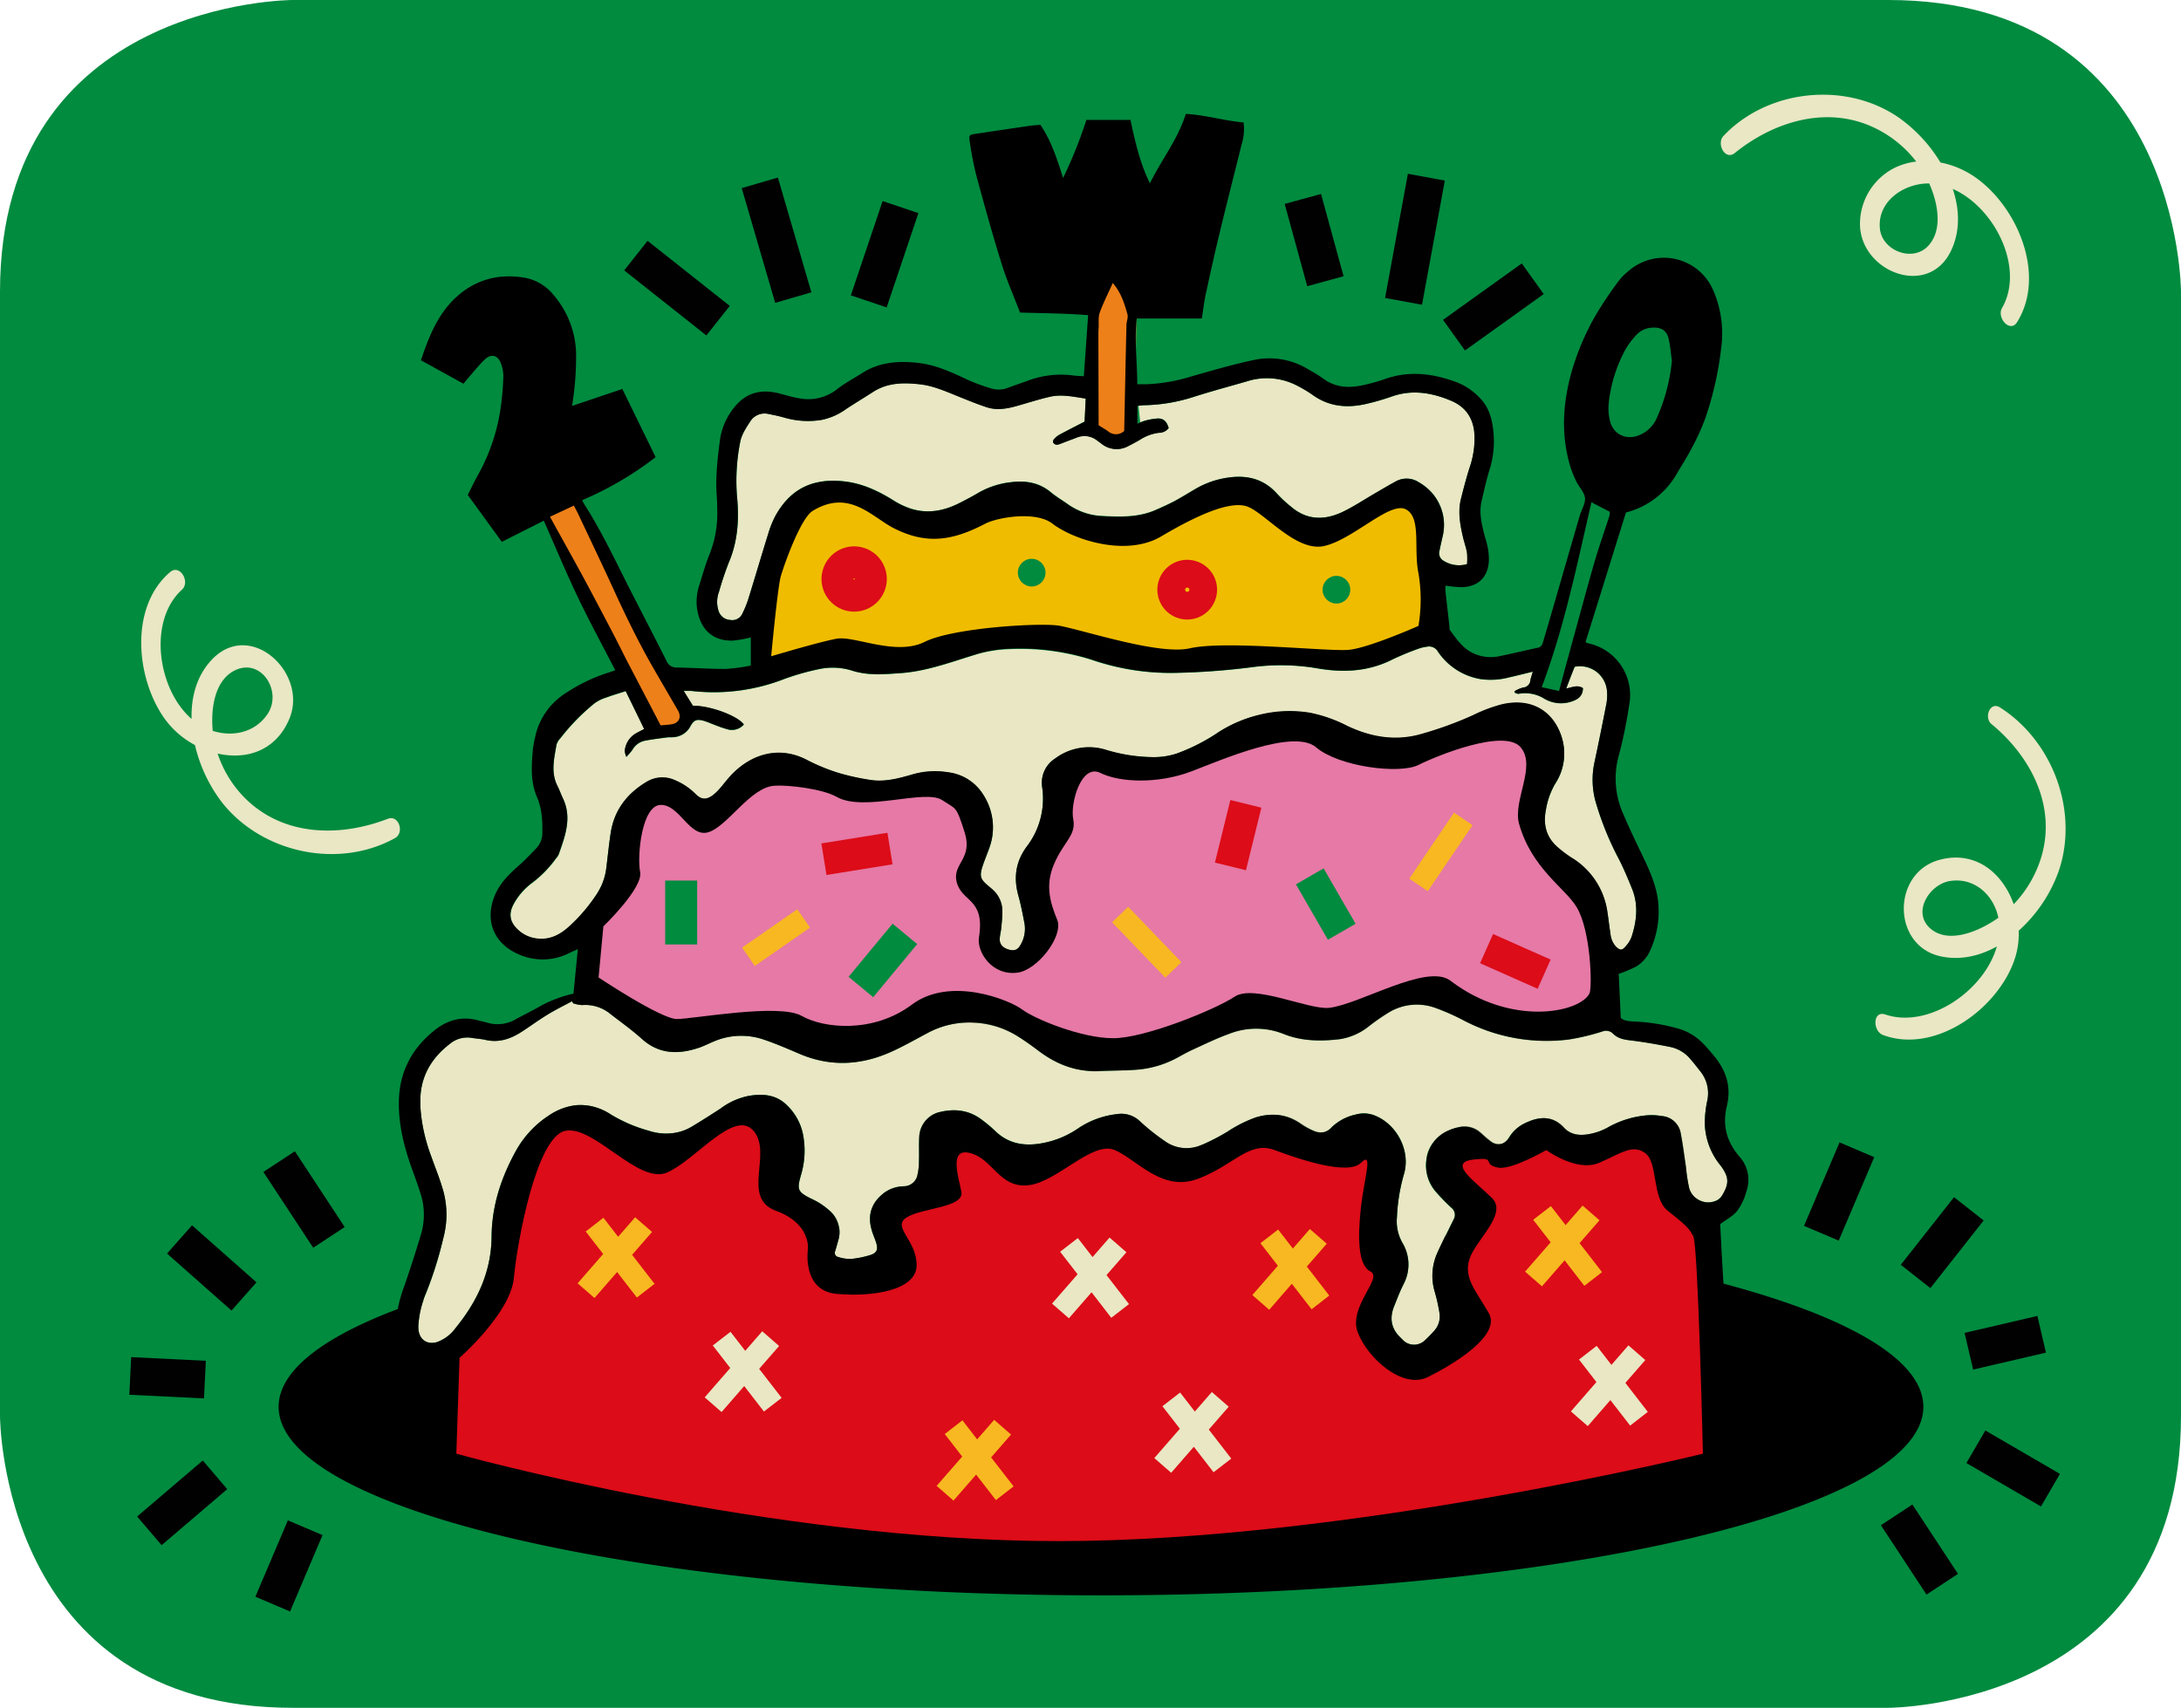
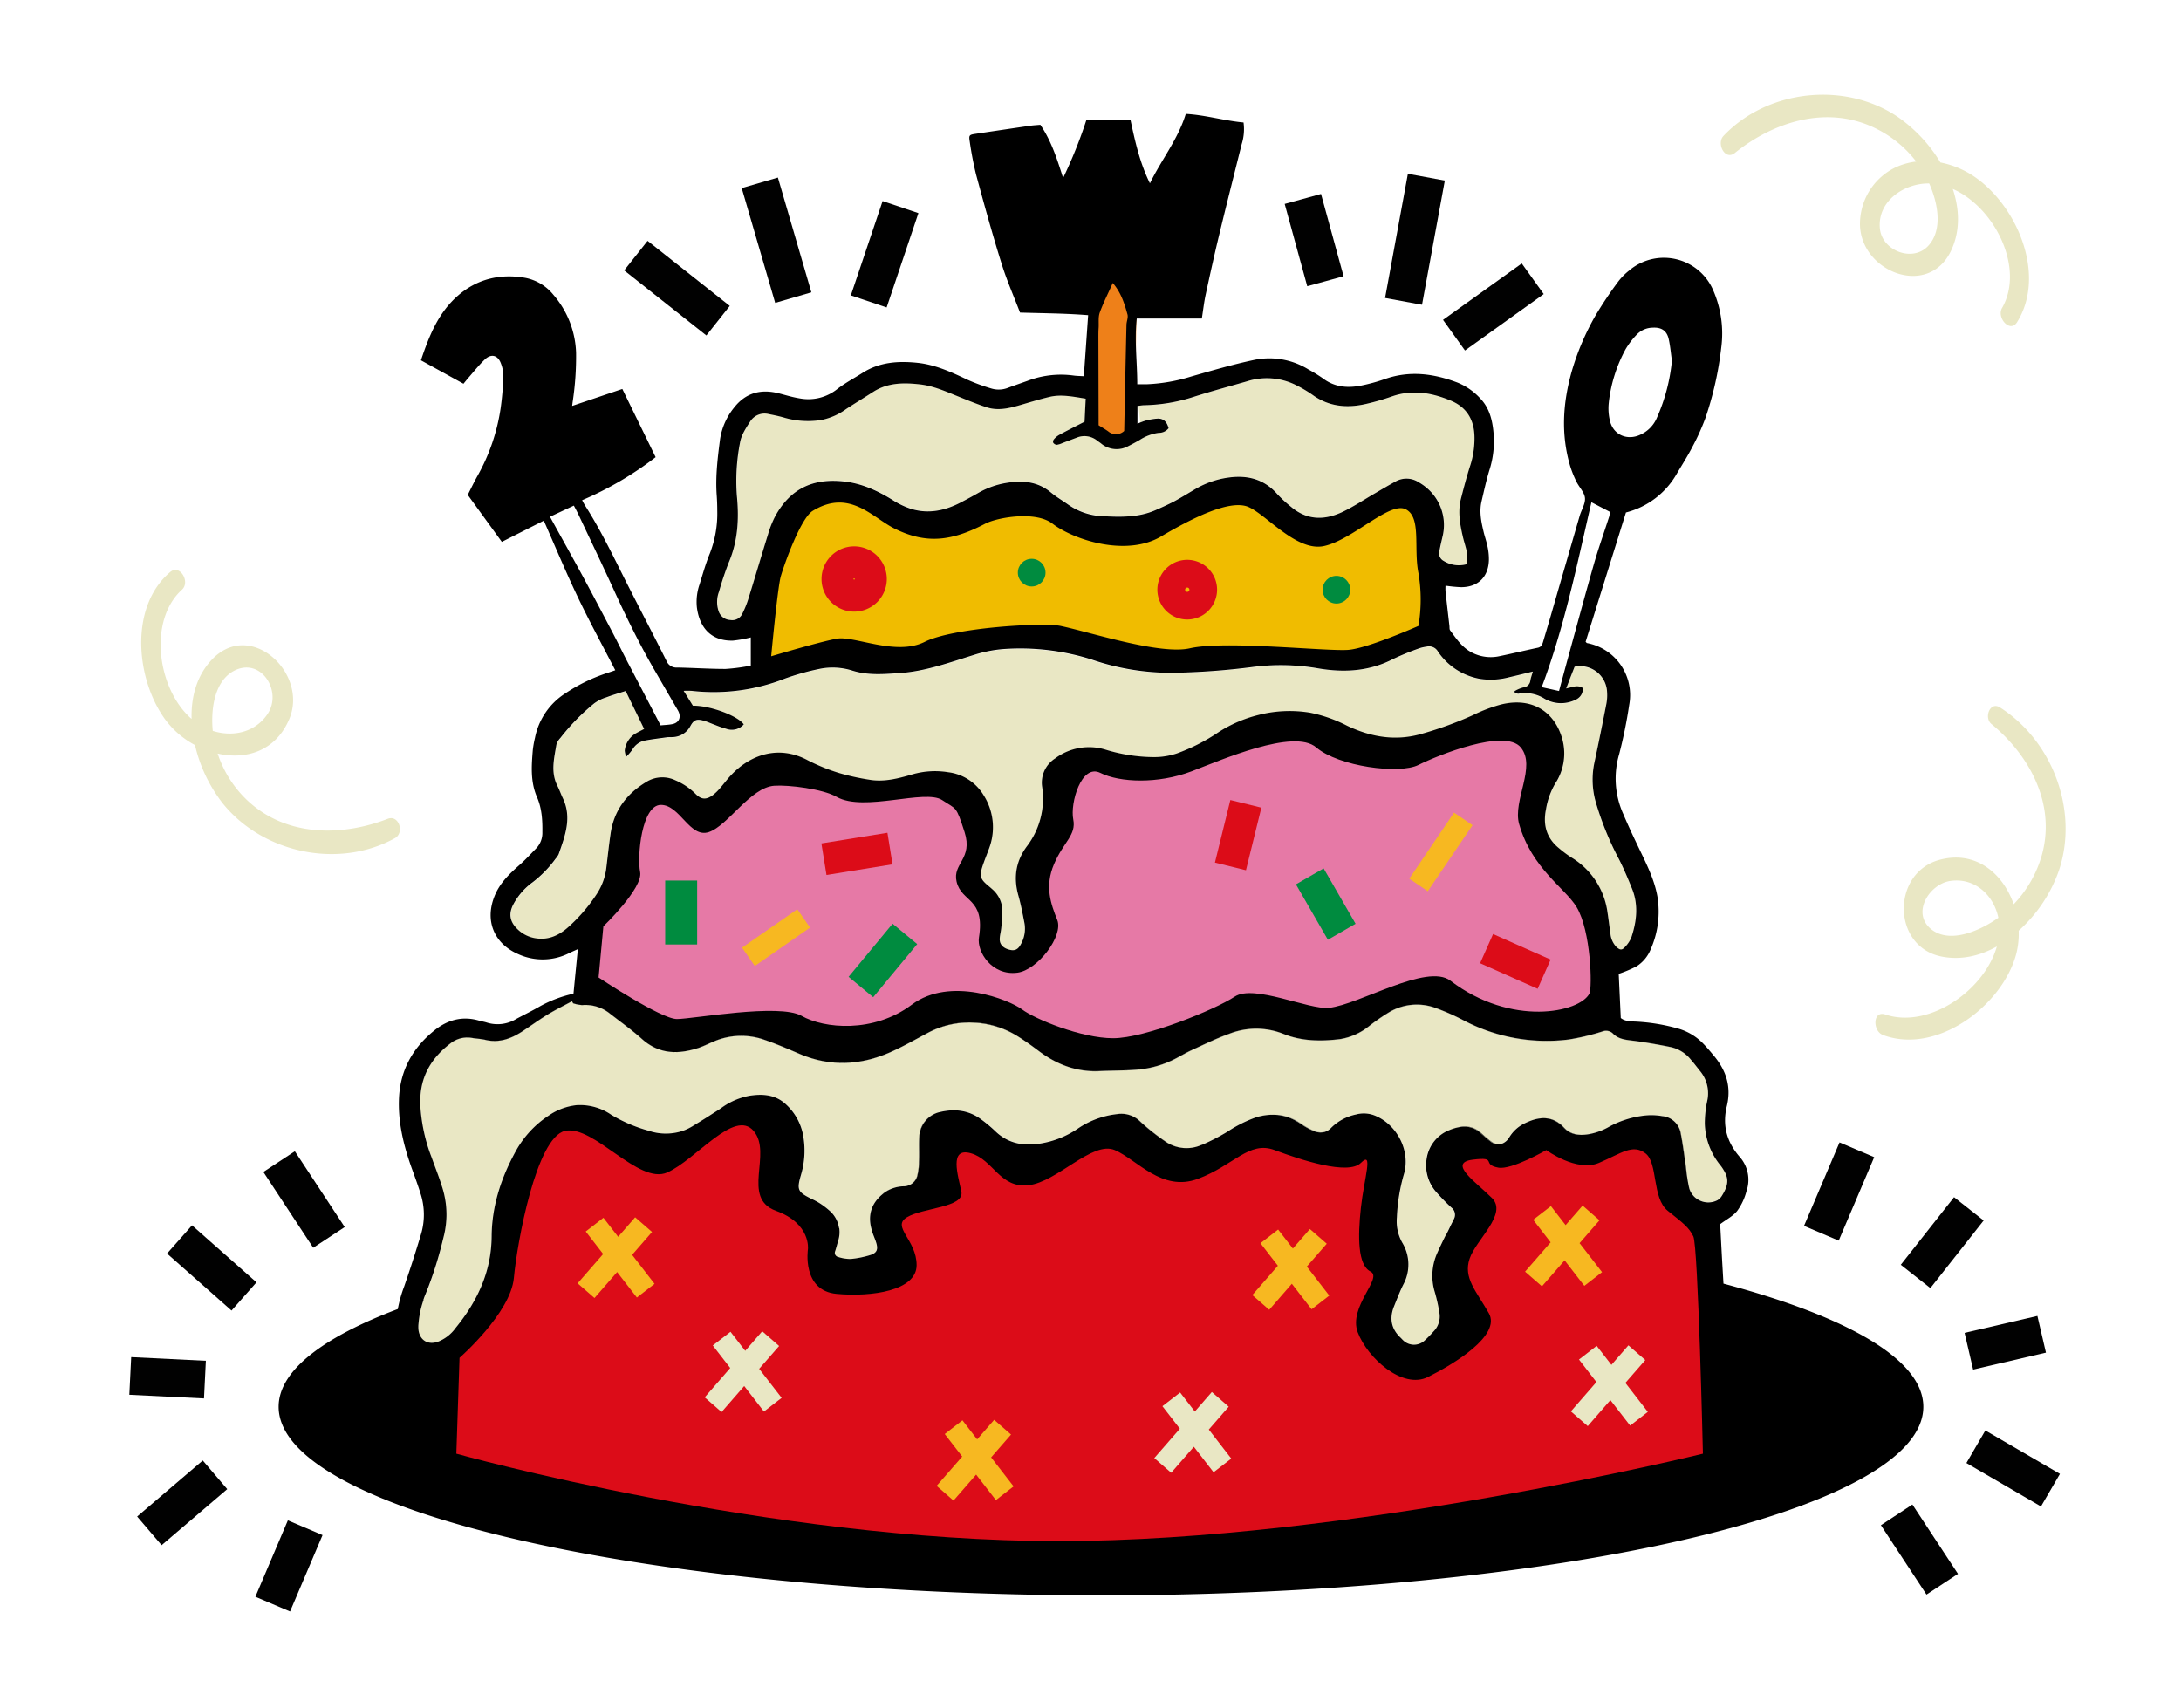
<svg xmlns="http://www.w3.org/2000/svg" viewBox="0 0 682.34 534.35">
  <defs>
    <style>.cls-1{fill:#008b3f;}.cls-2{fill:#e9e7c4;}.cls-3{fill:#ee8019;}.cls-4{fill:#010101;}.cls-5{fill:none;}.cls-6{fill:#dc0c18;}.cls-7{fill:#f7b821;}.cls-8{fill:#e679a6;}.cls-9{fill:#f0bc00;}</style>
  </defs>
  <g id="CAKE">
    <g id="CAKE-2" data-name="CAKE">
-       <path class="cls-1" d="M91.55,0S0,0,0,91.28V443.07s0,91.28,91.55,91.28H590.78s91.56,0,91.56-91.28V91.28S682.34,0,590.78,0Z" />
      <path class="cls-2" d="M625.71,221.35c-3.14-2-5.08,3.2-2.68,5.18,12.31,10.14,20.45,25.69,15.55,41.79a36.64,36.64,0,0,1-8.58,14.6c-3.37-9.63-11.88-17-23.32-13.86-14.92,4.14-14.81,27.1.73,30.22,6.06,1.22,12-.18,17.32-3.15C620.8,310,603.33,322,589.8,317.41c-3.9-1.31-4,5.2-.68,6.43,16.73,6.25,37.08-9,41.57-25a24.94,24.94,0,0,0,.87-7.64,45.53,45.53,0,0,0,12.64-19C650.33,253.62,642.17,231.83,625.71,221.35Zm-21.66,69.27c-6.12-5.13-.28-14.15,6.22-15,7.68-1.05,13.5,4.57,14.93,11.53-5.6,4-15.29,8.38-21.15,3.47Z" />
      <path class="cls-2" d="M618.18,55.61a28.61,28.61,0,0,0-11.1-4.77A46.92,46.92,0,0,0,593.91,36.7C577.32,25.35,553,27.94,539.2,42.53c-2.29,2.41.49,7.8,3.55,5.34,12.31-9.94,29.06-15.06,44-7.73A36.06,36.06,0,0,1,599.5,50.55a21,21,0,0,0-6.83,2,19.67,19.67,0,0,0-10.76,18c.52,14.64,21.4,22.71,28.47,7.93,2.94-6.15,2.7-12.93.56-19.36,13.09,5.73,22.61,24.75,15.41,37.25-1.76,3.06,2.53,7.93,4.71,4.43C640.18,86.12,631.27,64.92,618.18,55.61ZM603.26,76.92c-4.87,5.25-14.42,1.54-15.12-5.37-.86-8.68,7.67-14.26,15.43-14.15C606.26,63.47,607.93,71.88,603.26,76.92Z" />
      <path class="cls-2" d="M121.32,256.19c-14.88,5.75-32.38,5.53-44.41-6.21a35.36,35.36,0,0,1-8.82-14.2c8.83,2,18.08-.69,22.38-10.73,6.15-14.37-12.13-31.43-24.2-18.65-4.73,5-6.52,11.66-6.33,18.54-10.67-9.24-13.73-30.73-3-40.45,2.66-2.42-.67-8.07-3.67-5.53-12.86,10.88-10.8,33.34-1.7,46A27.74,27.74,0,0,0,61,233.12a46.89,46.89,0,0,0,8.65,18.2c12.55,15.62,36.24,20.67,53.9,10.93C126.62,260.57,124.8,254.85,121.32,256.19ZM73,210c8.57-4.72,15.53,6.32,10.67,13.46-3.94,5.79-10.9,7.19-17.11,5.22C65.93,222.07,67,213.37,73,210Z" />
      <path class="cls-2" d="M459,176.51a22.2,22.2,0,0,0,0-3.46c-.3-1.7-.88-3.35-1.27-5-.91-3.93-1.61-7.91-.64-11.92.87-3.6,1.8-7.19,3-10.7a27.56,27.56,0,0,0,1.25-8.6c0-5.35-2.36-9.34-7.27-11.41-6-2.54-12.19-3.63-18.63-1.35a74.52,74.52,0,0,1-8.16,2.35c-5.93,1.34-11.57.8-16.67-2.91a39.75,39.75,0,0,0-4.87-2.89,20.37,20.37,0,0,0-15.59-1.3c-5.52,1.6-11.08,3.08-16.55,4.82a53.33,53.33,0,0,1-15.54,2.65q-.93,0-1.86.18l.52,5.21a8.07,8.07,0,0,1,1.44-.55,19.41,19.41,0,0,1,4.14-.72c1.82,0,2.78,1,3.35,3a3.79,3.79,0,0,1-3.08,1.47,14.18,14.18,0,0,0-5.92,2.2c-1.16.67-2.33,1.31-3.53,1.91a7.55,7.55,0,0,1-8.45-.66c-.44-.33-.91-.62-1.35-1a6.33,6.33,0,0,0-6.46-.93l-4.42,1.67a6.65,6.65,0,0,1-1.79.56,1.56,1.56,0,0,1-1.11-.66,1.14,1.14,0,0,1,.21-1.05,6,6,0,0,1,1.6-1.37c2.55-1.37,5.13-2.67,8-4.16.1-2,.22-4.46.36-7.21-3.87-.58-7.46-1.39-11.06-.61-3.37.73-6.67,1.82-10,2.78s-6.63,1.63-10,.51c-3-1-5.89-2.18-8.81-3.36-3.87-1.56-7.69-3.29-11.89-3.78-5.16-.6-10.23-.56-14.83,2.41-2.78,1.79-5.61,3.5-8.37,5.31a19.8,19.8,0,0,1-7.72,3.41,26.56,26.56,0,0,1-11.69-.74c-1.59-.46-3.21-.79-4.83-1.11a5.3,5.3,0,0,0-5.78,2.35c-1.31,2-2.76,4.22-3.15,6.51a62.44,62.44,0,0,0-1,16.71c.71,7.12.33,14.14-2.54,20.88a96,96,0,0,0-3.08,9.18,9,9,0,0,0-.14,6,4,4,0,0,0,3.65,2.83,3.47,3.47,0,0,0,3.84-2.07,30.37,30.37,0,0,0,1.85-4.59c2.08-6.69,4.05-13.42,6.14-20.1a30.5,30.5,0,0,1,2.36-5.91c4.79-8.58,11.82-11.71,21.31-10.72,5.66.59,10.73,2.93,15.53,5.94a24.12,24.12,0,0,0,5.72,2.69c5.34,1.63,10.44.56,15.29-2,2-1,3.91-2,5.81-3.16a26.19,26.19,0,0,1,10.3-3.23c4.47-.52,8.61.2,12.2,3.21,1.63,1.36,3.48,2.44,5.22,3.67a20,20,0,0,0,10.77,3.72c5.63.29,11.21.48,16.53-1.78,2-.86,4-1.77,6-2.8,2.29-1.23,4.5-2.61,6.74-3.92a27.83,27.83,0,0,1,10-3.46c6.08-.92,11.4.35,15.62,5.16a41.06,41.06,0,0,0,4.34,4c5.11,4.31,10.69,4.17,16.34,1.4,3.39-1.66,6.55-3.77,9.82-5.66,2.11-1.23,4.21-2.48,6.35-3.65a7,7,0,0,1,7.42.21,16.07,16.07,0,0,1,2.85,2.07,15.18,15.18,0,0,1,4.53,14.87c-.33,1.54-.71,3.07-1,4.62a2.66,2.66,0,0,0,1.35,3A9,9,0,0,0,459,176.51Z" />
      <path class="cls-2" d="M510.62,278.16c-1.27-3.13-2.58-6.26-4.11-9.28A94.74,94.74,0,0,1,499.23,251a25.64,25.64,0,0,1-.4-12.37c1.31-6.08,2.53-12.18,3.72-18.28a14.37,14.37,0,0,0,.23-3.76,8.45,8.45,0,0,0-8.82-8.08,7.43,7.43,0,0,0-1.33.16l-1.26,3.2c-.43,1.12-.85,2.24-1.38,3.61,2-.42,3.58-1.22,5.24-.12,0,2.14-1.26,3.32-3.08,4a10.28,10.28,0,0,1-8.9-.65,11.35,11.35,0,0,0-8.15-1.59c-.36.06-.78-.21-1.17-.32a2.64,2.64,0,0,0-.08-.49,10.79,10.79,0,0,1,2.66-1.14,2.43,2.43,0,0,0,2.28-2.26c.15-.8.44-1.58.77-2.72-2.72.66-5.07,1.25-7.43,1.79a22.5,22.5,0,0,1-9.13.5,20.09,20.09,0,0,1-13.12-8.55,3.21,3.21,0,0,0-3.57-1.53,12.23,12.23,0,0,0-2.08.45,86.4,86.4,0,0,0-8.3,3.38c-7.57,3.9-15.49,4.35-23.7,2.93a68,68,0,0,0-20.49-.38,222.29,222.29,0,0,1-24.73,1.8,75.94,75.94,0,0,1-25.54-4.12,74.26,74.26,0,0,0-26.11-3.32A40.22,40.22,0,0,0,304.7,205c-7.59,2.34-15.05,5.12-23.1,5.66-5,.34-9.88.78-14.76-.72a20.35,20.35,0,0,0-10.53-.56,78.83,78.83,0,0,0-10.66,3,60.84,60.84,0,0,1-29.22,3.85,20.85,20.85,0,0,0-2.5,0c1.11,1.77,2,3.26,2.89,4.64,5.32-.08,14,3.15,15.92,5.86a5,5,0,0,1-5.36,1.42,36.14,36.14,0,0,1-3.79-1.32c-1.11-.4-2.19-.91-3.32-1.24-2.23-.65-3.17-.32-4.27,1.73a6.45,6.45,0,0,1-5.34,3.37c-.63.07-1.27,0-1.89.06-2.26.3-4.53.56-6.77,1a5.78,5.78,0,0,0-4.12,2.89,18.42,18.42,0,0,1-1.92,2.22,6.81,6.81,0,0,1-.47-1.93,7.06,7.06,0,0,1,3.64-5.5c.75-.41,1.51-.79,2.43-1.28-1.91-3.94-3.77-7.75-5.78-11.87-2.25.74-4.21,1.31-6.1,2a12.48,12.48,0,0,0-3.77,1.89A67,67,0,0,0,175.36,231a5.45,5.45,0,0,0-1.23,2c-.73,4.32-1.87,8.67.29,12.95.64,1.26,1.1,2.62,1.71,3.89,2.91,6.11.68,11.82-1.32,17.55a6,6,0,0,1-.93,1.36,35.82,35.82,0,0,1-7.23,7.42,20.36,20.36,0,0,0-6,6.88c-1.58,3.06-1.08,5.55,1.4,7.88a10.37,10.37,0,0,0,5.88,2.78c3.91.53,7.12-1.05,9.91-3.54a52.53,52.53,0,0,0,8.87-10.41,19,19,0,0,0,3-8.36c.42-3.44.78-6.89,1.28-10.32,1-7.28,5-12.6,11.22-16.35a9.48,9.48,0,0,1,9.06-.52,20.14,20.14,0,0,1,6.41,4.34c1.75,1.74,3.31,1.8,5.28.36a14.71,14.71,0,0,0,2.21-2.11c1.1-1.24,2.08-2.58,3.19-3.8,6.25-6.88,15.24-9.9,24.31-5.06a59.83,59.83,0,0,0,9.82,4,73.78,73.78,0,0,0,9.43,2.09c4.64.82,9.09-.37,13.49-1.65a25.39,25.39,0,0,1,11.23-.68,15.07,15.07,0,0,1,11.12,7.23,18.69,18.69,0,0,1,1.78,16.36c-.69,1.93-1.49,3.82-2.13,5.76-1,3.13-.71,4.1,1.77,6.17.42.35.85.7,1.25,1.07a9,9,0,0,1,3.17,6.87c0,1.73-.18,3.45-.34,5.17-.1,1.1-.4,2.18-.48,3.28-.15,1.82.79,3,2.77,3.55s2.93.08,3.86-1.7a9.84,9.84,0,0,0,1.08-6.64c-.55-2.85-1.1-5.72-1.88-8.52-1.57-5.59-.87-10.68,2.66-15.43a24.62,24.62,0,0,0,4.78-18.5,9,9,0,0,1,4.07-9,17.7,17.7,0,0,1,15.95-2.68A52.09,52.09,0,0,0,361,236.91a22.74,22.74,0,0,0,7.18-1.13A59.49,59.49,0,0,0,381.35,229a41.21,41.21,0,0,1,12.36-5.17,39.19,39.19,0,0,1,16.17-.7,44.54,44.54,0,0,1,11.54,4.07c7.57,3.61,15.42,4.92,23.63,2.45a114.27,114.27,0,0,0,15.73-5.75,47.85,47.85,0,0,1,8.81-3.35c10.22-2.52,17.11,2.84,19.26,11.16a17.1,17.1,0,0,1-2.33,13.62,23.55,23.55,0,0,0-2.89,8.17c-.93,4.7.16,8.77,3.94,11.9a36.59,36.59,0,0,0,4,3,23.68,23.68,0,0,1,11.32,17.17c.34,2.18.57,4.38.92,6.55.24,1.56.53,3.12,1.82,4.25s1.77,1.11,2.79,0a9.26,9.26,0,0,0,2-3.12C512.06,288.22,512.64,283.17,510.62,278.16Z" />
-       <polygon class="cls-3" points="169.32 159.81 204.55 228.16 212.06 228.75 216.16 222.69 179.01 152.98 169.32 159.81" />
      <polygon class="cls-3" points="341.39 91.44 341.82 133.91 349.33 137.33 355.06 135.31 355.63 89.17 349.36 81.19 341.39 91.44" />
      <rect class="cls-4" x="205.9" y="73.76" width="11.79" height="32.8" transform="translate(9.64 200.24) rotate(-51.63)" />
      <rect class="cls-4" x="237.06" y="56.19" width="11.79" height="37.4" transform="matrix(0.96, -0.28, 0.28, 0.96, -11.26, 71.29)" />
      <rect class="cls-4" x="260.23" y="73.82" width="31.06" height="11.79" transform="matrix(0.32, -0.95, 0.95, 0.32, 112.79, 316.01)" />
      <rect class="cls-4" x="405.24" y="61.77" width="11.79" height="26.69" transform="translate(-5.23 111.37) rotate(-15.33)" />
      <rect class="cls-4" x="422.91" y="68.98" width="39.5" height="11.75" transform="translate(289.07 496.71) rotate(-79.59)" />
      <rect class="cls-4" x="452.06" y="90.15" width="30.31" height="11.79" transform="translate(31.51 290.15) rotate(-35.63)" />
      <rect class="cls-4" x="561.19" y="366.92" width="28.38" height="11.79" transform="translate(7.05 756.28) rotate(-66.95)" />
      <rect class="cls-4" x="594.17" y="382.91" width="26.93" height="11.79" transform="translate(-73.8 625.52) rotate(-51.77)" />
      <rect class="cls-4" x="615.67" y="414.23" width="23.39" height="11.79" transform="translate(-78.9 153.13) rotate(-13.1)" />
      <rect class="cls-4" x="623.94" y="445.96" width="11.79" height="27" transform="translate(-84.14 772.57) rotate(-59.79)" />
      <rect class="cls-4" x="594.61" y="471.85" width="11.79" height="25.97" transform="translate(-167.61 409.56) rotate(-33.32)" />
      <rect class="cls-4" x="89.22" y="361.12" width="11.79" height="28.38" transform="translate(-190.57 113.99) rotate(-33.33)" />
      <rect class="cls-4" x="60.36" y="383.25" width="11.79" height="26.93" transform="translate(-274.81 183.53) rotate(-48.51)" />
      <rect class="cls-4" x="46.54" y="419.39" width="11.79" height="23.39" transform="translate(-380.71 462.25) rotate(-87.18)" />
      <rect class="cls-4" x="43.5" y="464.32" width="27" height="11.79" transform="translate(-291.67 149.62) rotate(-40.49)" />
      <rect class="cls-4" x="77.42" y="484.06" width="25.97" height="11.79" transform="translate(-395.85 381.39) rotate(-66.96)" />
      <path class="cls-2" d="M538.76,374.08c2.33-3.79,2.16-5.93-.52-9.46a21.55,21.55,0,0,1-4.88-13.05,34.05,34.05,0,0,1,.78-7.26,10.85,10.85,0,0,0-2.32-9.29c-.92-1.18-1.84-2.36-2.82-3.49a11.1,11.1,0,0,0-6.3-3.94c-3.7-.75-7.42-1.41-11.15-1.91-2.44-.33-4.94-.38-6.82-2.21a3.06,3.06,0,0,0-3.38-.77,72.28,72.28,0,0,1-10.55,2.52,55.78,55.78,0,0,1-32.74-5.9,69.58,69.58,0,0,0-9.27-4.09,16.92,16.92,0,0,0-14.34,1.55,66.2,66.2,0,0,0-6.21,4.32,19.23,19.23,0,0,1-9,4c-6,.72-12,.68-17.69-1.63a23.09,23.09,0,0,0-17.07,0c-4,1.44-7.81,3.32-11.68,5.09-1.71.78-3.34,1.76-5,2.63a31.72,31.72,0,0,1-12.19,3.48c-3.92.3-7.87.25-11.8.43-7.11.3-13.28-2.1-18.87-6.32-2.2-1.66-4.45-3.27-6.79-4.72A28.14,28.14,0,0,0,305,319.92a27.53,27.53,0,0,0-15,3.38c-3.76,2-7.45,4.12-11.33,5.84-9.43,4.2-19,4.67-28.63.53-3.62-1.55-7.24-3.12-10.95-4.38a21.71,21.71,0,0,0-15.49.43c-1.68.68-3.3,1.53-5,2.11-6.43,2.17-12.45,2.05-17.86-2.87-3.08-2.8-6.52-5.2-9.82-7.77a12.31,12.31,0,0,0-8.8-2.74,10.78,10.78,0,0,1-2.81-.56l-.35-.63c-2.55,1.37-5.16,2.65-7.63,4.16-2.76,1.68-5.36,3.6-8.07,5.36-3.48,2.26-7.19,3.54-11.42,2.55-1.38-.32-2.81-.37-4.21-.61a8.51,8.51,0,0,0-6.86,1.85c-5.59,4.31-9,9.82-9.25,17-.24,6.5,1.39,12.64,3.53,18.68,1.07,3,2.3,6,3.24,9.12a28.05,28.05,0,0,1,.71,14.71,119,119,0,0,1-5.76,18.71,29.65,29.65,0,0,0-2.32,9.36,9.31,9.31,0,0,0,0,2.11c.45,3.09,2.85,4.59,5.84,3.67a12.3,12.3,0,0,0,5.75-4.38c6.81-8.33,11.2-17.64,11.28-28.65.07-9.61,3-18.44,7.59-26.76a31.31,31.31,0,0,1,10.18-11c6.51-4.32,13.07-4.58,19.7-.36a46.85,46.85,0,0,0,11.69,5c4.73,1.45,9.35,1.25,13.67-1.37,3-1.83,6-3.7,9-5.69a21.58,21.58,0,0,1,8.79-3.86c4.29-.68,8.38-.4,11.7,2.84a17.39,17.39,0,0,1,5.12,9.13,26.64,26.64,0,0,1-.62,12.85c-1.33,4.59-1,5.28,3.25,7.39a23.86,23.86,0,0,1,2.5,1.32,24.88,24.88,0,0,1,3.38,2.57,8.82,8.82,0,0,1,2.46,9.3c-.3,1.06-.59,2.13-.91,3.18a1.31,1.31,0,0,0,.6,1.75,1.21,1.21,0,0,0,.32.11,12.36,12.36,0,0,0,3.91.63,29.8,29.8,0,0,0,6-1.19c2.21-.66,2.66-1.76,1.95-4-.4-1.28-1-2.5-1.34-3.79-1.43-4.75-.1-8.7,3.85-11.69a10.72,10.72,0,0,1,6.17-2.1,4.39,4.39,0,0,0,4.34-3.65,17.9,17.9,0,0,0,.44-4c.08-2.68-.07-5.37.11-8a8.28,8.28,0,0,1,6.65-7.63c4.69-1.08,9.09-.49,13,2.53a44.06,44.06,0,0,1,4,3.35c4.23,4.18,9.35,4.95,14.89,3.9a29,29,0,0,0,11.2-4.66,27.11,27.11,0,0,1,12.09-4.41,8.44,8.44,0,0,1,7.32,2.42,67.26,67.26,0,0,0,7.56,6A11.58,11.58,0,0,0,376,358.23a66.41,66.41,0,0,0,7.95-4.11,41.43,41.43,0,0,1,8.6-4.37c5.12-1.66,9.92-1.26,14.41,1.89a21.68,21.68,0,0,0,3.92,2.16c2,.84,3.84.88,5.57-.94a15.78,15.78,0,0,1,7.83-4.16,9.29,9.29,0,0,1,6,.39c7,2.9,11.19,11.32,8.91,18.51a57.17,57.17,0,0,0-2.13,13.25,13.61,13.61,0,0,0,1.68,7.95,13.18,13.18,0,0,1,.34,13.1c-1.1,2.17-1.95,4.47-2.87,6.73-1.53,3.75-1,7.09,2,9.91.23.21.43.46.66.67a4.87,4.87,0,0,0,6.81.27,38.05,38.05,0,0,0,2.82-2.86,6.69,6.69,0,0,0,1.86-5.87,54.26,54.26,0,0,0-1.43-6.43,17.39,17.39,0,0,1,.83-12.45c1.22-2.73,2.58-5.4,3.89-8.09.37-.78.78-1.55,1.15-2.33a2.81,2.81,0,0,0-.8-3.57,64.67,64.67,0,0,1-5.08-5.26,12.62,12.62,0,0,1-2.69-9.77c.47-5,4.64-9.07,10.13-10.13a7.45,7.45,0,0,1,6.64,1.61c1.08.92,2.09,1.92,3.24,2.75,2.21,1.62,4.34,1.21,5.82-1.12a11.5,11.5,0,0,1,4.39-4.2c4.52-2.36,9-3,12.74,1.05,2,2.14,4.58,2.57,7.4,2.15a19.31,19.31,0,0,0,6.86-2.44A30.08,30.08,0,0,1,515,349a19.39,19.39,0,0,1,4.93.19,6.48,6.48,0,0,1,5.89,5.61c.66,3.4,1.07,6.84,1.59,10.26a59.18,59.18,0,0,0,1.05,6.75,6.23,6.23,0,0,0,7.78,4.1,6.32,6.32,0,0,0,1-.43A4.14,4.14,0,0,0,538.76,374.08Z" />
    </g>
    <path class="cls-5" d="M534.14,344.31a34.05,34.05,0,0,0-.78,7.26,21.58,21.58,0,0,0,2,8.57,21.64,21.64,0,0,1-2-8.55,34.05,34.05,0,0,1,.78-7.26,10.87,10.87,0,0,0-.95-7.23A10.87,10.87,0,0,1,534.14,344.31Z" />
    <path class="cls-5" d="M138.29,371.37c-.94-3.12-2.17-6.12-3.24-9.12A54.31,54.31,0,0,1,131.51,346a53.57,53.57,0,0,0,3.54,16.29c1.07,3,2.3,6,3.24,9.12a28.16,28.16,0,0,1,1.37,9.14A28.07,28.07,0,0,0,138.29,371.37Z" />
    <path class="cls-5" d="M223.35,348.18c-1.55,1-3.09,2-4.64,2.94Q221.05,349.68,223.35,348.18Z" />
    <path class="cls-5" d="M539.17,373.39c1.39-2.48,1.59-4.26.61-6.33C540.76,369.13,540.55,370.92,539.17,373.39Z" />
    <path class="cls-5" d="M530.29,333.08l.47.6Z" />
    <path class="cls-5" d="M138.45,388.35a118.52,118.52,0,0,1-5.27,16.46c-.28.64-.52,1.29-.74,1.95l.06,0c.22-.66.46-1.31.74-1.95A118,118,0,0,0,138.45,388.35Z" />
    <path class="cls-5" d="M256.36,376.39a23.86,23.86,0,0,0-2.5-1.32c-4.25-2.11-4.58-2.8-3.25-7.39a26.64,26.64,0,0,0,.62-12.85,17.39,17.39,0,0,0-5.12-9.13c-3.32-3.24-7.41-3.52-11.7-2.84a21.62,21.62,0,0,0-2.4.61,21.08,21.08,0,0,1,2.34-.59c4.29-.68,8.38-.4,11.7,2.84a17.39,17.39,0,0,1,5.12,9.13,26.64,26.64,0,0,1-.62,12.85c-1.33,4.59-1,5.28,3.25,7.39a23.86,23.86,0,0,1,2.5,1.32,24.88,24.88,0,0,1,3.38,2.57,8.83,8.83,0,0,1,2.8,5.28h.06a8.8,8.8,0,0,0-2.8-5.29A24.88,24.88,0,0,0,256.36,376.39Z" />
    <path class="cls-5" d="M203,353.78a46.85,46.85,0,0,1-11.69-5,17.18,17.18,0,0,0-10.85-3,17.23,17.23,0,0,1,10.79,3,46.85,46.85,0,0,0,11.69,5,16.85,16.85,0,0,0,10.41.14A17,17,0,0,1,203,353.78Z" />
    <path class="cls-5" d="M279.48,371.74a10.56,10.56,0,0,1,3.21-.56,4.44,4.44,0,0,0,1.55-.28,4.36,4.36,0,0,1-1.49.26A10.61,10.61,0,0,0,279.48,371.74Z" />
    <path class="cls-5" d="M206.68,227c1.31-.13,2.42-.16,3.49-.36,2.34-.38,3.11-2.3,1.89-4.38q-3.67-6.32-7.35-12.66c-4.73-8.18-8.87-16.67-12.8-25.27-3.54-7.73-7.21-15.4-10.84-23.09-.46-1-1-2-1.54-3l-7.45,3.48c.31.6.53,1,.75,1.4,3.23,5.86,6.5,11.7,9.69,17.59,3.06,5.67,6.06,11.39,9.06,17.11h0c1.61,3.07,3.14,6.22,4.73,9.3Q201.49,217,206.68,227Z" />
    <path class="cls-5" d="M346.71,135a3.75,3.75,0,0,0,5-.13c.23-11.19.45-22.19.71-33.19,0-1.1.59-2.26.32-3.26-.94-3.39-2-6.78-4.6-9.86-1.45,3.26-2.95,6.18-4.07,9.26-.51,1.41-.27,3.1-.35,4.67-.08,1.07-.08,2.07-.08,3.07l.07,27.52C344.86,133.79,345.82,134.33,346.71,135Z" />
    <path class="cls-5" d="M490.53,205.93c2.71-9.85,5.35-19.72,8.16-29.54,1.43-5,3.19-9.87,4.77-14.81a6.94,6.94,0,0,0,.2-1.43l-5.77-3c-4.51,19.45-8.44,39-15.56,57.89l5.42,1.16C488.73,212.58,489.62,209.25,490.53,205.93Z" />
    <path class="cls-5" d="M503.72,131.82c1.09,4.25,5.34,6.06,9.34,4.25a10.14,10.14,0,0,0,5.34-5.43,57.2,57.2,0,0,0,4.67-17.8c-.33-2.25-.51-4.53-1-6.73-.58-2.65-2.29-3.75-5-3.59a7,7,0,0,0-4.9,2.06,24.39,24.39,0,0,0-3.57,4.64,45.33,45.33,0,0,0-5.26,16.54h0A16.29,16.29,0,0,0,503.72,131.82Z" />
    <path class="cls-5" d="M275.88,373.82l0,0Z" />
    <path class="cls-5" d="M375.68,358.35c-.36.15-.72.29-1.09.41A11,11,0,0,0,375.68,358.35Z" />
    <path class="cls-5" d="M530.48,374.8l0,0Z" />
    <path class="cls-5" d="M189.72,271.32c.42-3.44.78-6.89,1.28-10.32,1-7.3,5-12.62,11.21-16.35a9.48,9.48,0,0,1,9.06-.52,20.14,20.14,0,0,1,6.41,4.34c1.75,1.74,3.28,1.8,5.28.36a14.71,14.71,0,0,0,2.21-2.11c1.1-1.24,2.08-2.58,3.19-3.8,6.25-6.88,15.24-9.9,24.31-5.06a59.83,59.83,0,0,0,9.82,4,73.78,73.78,0,0,0,9.43,2.09c4.64.82,9.09-.37,13.49-1.65a25.39,25.39,0,0,1,11.23-.68,15.07,15.07,0,0,1,11.12,7.23,18.69,18.69,0,0,1,1.78,16.36c-.69,1.93-1.49,3.82-2.13,5.76-1,3.17-.71,4.1,1.77,6.17.42.35.85.7,1.25,1.07a9,9,0,0,1,3.17,6.87c0,1.73-.18,3.45-.34,5.17-.1,1.1-.4,2.18-.48,3.28-.15,1.82.91,3,2.77,3.55s2.93.08,3.86-1.7a9.84,9.84,0,0,0,1.08-6.64c-.55-2.85-1.1-5.72-1.88-8.52-1.57-5.59-.87-10.68,2.66-15.43a24.62,24.62,0,0,0,4.78-18.5,9,9,0,0,1,4.07-9,17.7,17.7,0,0,1,15.95-2.68A52.48,52.48,0,0,0,361,236.89a22.74,22.74,0,0,0,7.18-1.13A59.34,59.34,0,0,0,381.35,229a41.42,41.42,0,0,1,12.38-5.3,39.19,39.19,0,0,1,16.17-.7,44.54,44.54,0,0,1,11.54,4.07c7.57,3.61,15.42,4.92,23.63,2.45a114.27,114.27,0,0,0,15.73-5.75,47.85,47.85,0,0,1,8.81-3.35c10.26-2.52,17.11,2.84,19.26,11.16a17.1,17.1,0,0,1-2.33,13.62,23.55,23.55,0,0,0-2.89,8.17c-.93,4.7.16,8.77,3.94,11.9a36.59,36.59,0,0,0,4,3,23.68,23.68,0,0,1,11.32,17.17c.34,2.18.57,4.38.92,6.55a6.94,6.94,0,0,0,1.82,4.25c1.18,1.07,1.79,1.15,2.79,0a9.26,9.26,0,0,0,2-3.12c1.62-4.94,2.18-10,.18-15-1.27-3.13-2.58-6.28-4.11-9.28a95,95,0,0,1-7.28-17.91,25.64,25.64,0,0,1-.4-12.37c1.31-6.08,2.53-12.18,3.72-18.28a14.37,14.37,0,0,0,.23-3.76,8.44,8.44,0,0,0-10.15-7.92l-1.26,3.2c-.43,1.12-.85,2.24-1.38,3.61,2-.42,3.58-1.22,5.24-.12,0,2.18-1.26,3.36-3.08,4a10.28,10.28,0,0,1-8.9-.65,11.35,11.35,0,0,0-8.15-1.59c-.36.06-.78-.21-1.17-.32a1.08,1.08,0,0,1-.08-.49,10.79,10.79,0,0,1,2.66-1.14,2.43,2.43,0,0,0,2.28-2.26c.15-.8.44-1.58.77-2.72-2.72.66-5.07,1.25-7.43,1.79a22.5,22.5,0,0,1-9.13.5,20.12,20.12,0,0,1-13.13-8.55,3.21,3.21,0,0,0-3.57-1.53,12.23,12.23,0,0,0-2.08.45,86.4,86.4,0,0,0-8.3,3.38c-7.57,3.93-15.49,4.35-23.7,2.93a68,68,0,0,0-20.49-.38,222.29,222.29,0,0,1-24.73,1.8,76.16,76.16,0,0,1-25.57-4.17A74.26,74.26,0,0,0,315.32,203a40.69,40.69,0,0,0-10.66,1.91c-7.59,2.34-15.1,5.12-23.1,5.66-5,.34-9.88.78-14.76-.72a20.35,20.35,0,0,0-10.53-.56,78.83,78.83,0,0,0-10.66,3,60.84,60.84,0,0,1-29.22,3.85,20.85,20.85,0,0,0-2.5,0c1.11,1.77,2,3.26,2.89,4.64,5.32-.08,14,3.15,15.92,5.86a5,5,0,0,1-5.36,1.42,36.14,36.14,0,0,1-3.79-1.32c-1.11-.4-2.19-.91-3.32-1.24-2.27-.65-3.17-.32-4.27,1.73a6.45,6.45,0,0,1-5.34,3.37c-.63.06-1.27,0-1.89.06-2.26.32-4.53.58-6.77,1a5.78,5.78,0,0,0-4.12,2.89,18.42,18.42,0,0,1-1.92,2.22,6.81,6.81,0,0,1-.47-1.93,7.06,7.06,0,0,1,3.64-5.5c.75-.41,1.51-.79,2.43-1.28-1.91-3.94-3.78-7.75-5.78-11.87-2.25.71-4.21,1.28-6.1,2a12.48,12.48,0,0,0-3.77,1.89,67,67,0,0,0-10.55,10.8,5.45,5.45,0,0,0-1.23,2c-.71,4.32-1.87,8.67.29,12.95.64,1.26,1.1,2.62,1.71,3.89,2.91,6.11.68,11.82-1.32,17.55a6,6,0,0,1-.93,1.36,35.82,35.82,0,0,1-7.23,7.42,20.36,20.36,0,0,0-6,6.88c-1.6,3.06-1.08,5.55,1.4,7.88a10.37,10.37,0,0,0,5.88,2.78c3.91.53,7.12-1.05,9.91-3.54a52.38,52.38,0,0,0,8.92-10.39A19,19,0,0,0,189.72,271.32Z" />
    <path class="cls-5" d="M242.62,161.35c4.79-8.58,11.82-11.72,21.31-10.72,5.66.59,10.73,2.94,15.53,5.94a24.12,24.12,0,0,0,5.72,2.69c5.34,1.59,10.44.52,15.29-2,2-1,3.91-2,5.81-3.16a26.19,26.19,0,0,1,10.3-3.23c4.47-.52,8.61.21,12.2,3.21,1.63,1.36,3.48,2.44,5.22,3.67a20.06,20.06,0,0,0,10.73,3.75c5.63.29,11.21.48,16.53-1.78,2-.86,4.06-1.8,6-2.8,2.29-1.23,4.5-2.61,6.74-3.92a27.73,27.73,0,0,1,10-3.53c6.08-.92,11.4.35,15.62,5.16a41.06,41.06,0,0,0,4.34,4c5.11,4.31,10.69,4.17,16.34,1.4,3.39-1.66,6.55-3.77,9.82-5.66,2.11-1.23,4.21-2.48,6.35-3.65a7,7,0,0,1,7.42.21,16.07,16.07,0,0,1,2.85,2.07,15.18,15.18,0,0,1,4.55,14.88c-.35,1.54-.73,3.07-1,4.62a2.66,2.66,0,0,0,1.35,3,9,9,0,0,0,7.3,1,22.2,22.2,0,0,0,0-3.46c-.27-1.66-.88-3.31-1.27-5-.91-3.92-1.64-7.92-.64-11.92.92-3.6,1.85-7.19,3-10.7a27.56,27.56,0,0,0,1.25-8.6c0-5.35-2.36-9.34-7.27-11.41-6-2.54-12.19-3.63-18.63-1.35a74.52,74.52,0,0,1-8.16,2.35c-5.93,1.34-11.57.8-16.67-2.91a39.75,39.75,0,0,0-4.87-2.89,20.37,20.37,0,0,0-15.59-1.3c-5.55,1.6-11.08,3.08-16.55,4.82A53.33,53.33,0,0,1,358,126.78c-.69,0-1.37.14-2.16.22v5.58a18.33,18.33,0,0,1,2.26-.9,19.41,19.41,0,0,1,4.14-.72c1.82,0,2.78,1,3.35,3a3.79,3.79,0,0,1-3.08,1.47,14.18,14.18,0,0,0-5.92,2.2c-1.16.67-2.33,1.31-3.53,1.91a7.55,7.55,0,0,1-8.45-.66c-.44-.37-.91-.66-1.35-1a6.33,6.33,0,0,0-6.46-.93l-4.42,1.67a6.65,6.65,0,0,1-1.79.56,1.56,1.56,0,0,1-1.11-.66,1.14,1.14,0,0,1,.21-1.05,6,6,0,0,1,1.6-1.37c2.51-1.37,5.09-2.67,8-4.16.1-2,.22-4.46.36-7.21-3.87-.61-7.46-1.39-11.06-.61-3.38.78-6.69,1.83-10,2.78s-6.64,1.63-10,.51c-3-1-5.89-2.18-8.81-3.36-3.89-1.56-7.69-3.29-11.89-3.78-5.16-.59-10.23-.59-14.83,2.41-2.78,1.79-5.61,3.5-8.37,5.31A19.8,19.8,0,0,1,257,131.4a26.56,26.56,0,0,1-11.69-.74c-1.59-.46-3.21-.79-4.83-1.11a5.3,5.3,0,0,0-5.78,2.35c-1.31,2-2.76,4.22-3.15,6.51a62.44,62.44,0,0,0-1,16.71c.71,7.12.33,14.14-2.54,20.88q-1.75,4.5-3.06,9.15a9,9,0,0,0-.14,6,4,4,0,0,0,3.65,2.83,3.47,3.47,0,0,0,3.84-2.07,30.37,30.37,0,0,0,1.85-4.59c2.08-6.69,4.05-13.42,6.12-20.06A30.5,30.5,0,0,1,242.62,161.35Z" />
    <path class="cls-5" d="M515,349a19.25,19.25,0,0,1,5,.22,6.4,6.4,0,0,1,3.08,1.08,6.38,6.38,0,0,0-3.12-1.11A19.39,19.39,0,0,0,515,349Z" />
    <path class="cls-5" d="M472.06,356a4.74,4.74,0,0,1-1.88,1.79,4.61,4.61,0,0,0,2-1.83,11.5,11.5,0,0,1,4.39-4.2,21.39,21.39,0,0,1,2.48-1.1,19.35,19.35,0,0,0-2.58,1.14A11.5,11.5,0,0,0,472.06,356Z" />
    <path class="cls-5" d="M384,354.12a67.44,67.44,0,0,1-7.92,4.1l.07,0a66.41,66.41,0,0,0,7.95-4.11,41.25,41.25,0,0,1,8.5-4.33h0A41.43,41.43,0,0,0,384,354.12Z" />
    <path class="cls-5" d="M446.23,362.85a12.62,12.62,0,0,0,2.69,9.77,64.67,64.67,0,0,0,5.08,5.26,2.81,2.81,0,0,1,.8,3.57c-.37.78-.78,1.55-1.15,2.33-.46,1-.93,1.89-1.39,2.83h.07c.48-1,.95-1.92,1.42-2.88.37-.78.78-1.55,1.15-2.33a2.81,2.81,0,0,0-.8-3.57,64.67,64.67,0,0,1-5.08-5.26,12.62,12.62,0,0,1-2.69-9.77,11.39,11.39,0,0,1,7.14-9.21A11.47,11.47,0,0,0,446.23,362.85Z" />
    <path class="cls-5" d="M414.55,354.14a4.83,4.83,0,0,0,2-1.32,15.72,15.72,0,0,1,5.57-3.51,15.71,15.71,0,0,0-5.67,3.55A4.73,4.73,0,0,1,414.55,354.14Z" />
    <path class="cls-5" d="M500.23,354a19.64,19.64,0,0,0,3.32-1.55A30.13,30.13,0,0,1,515,349a30.08,30.08,0,0,0-11.55,3.52A19.65,19.65,0,0,1,500.23,354Z" />
    <path class="cls-5" d="M349.47,348.59A27.11,27.11,0,0,0,337.38,353a27.06,27.06,0,0,1,12.15-4.41c.33,0,.66-.08,1-.1A7.46,7.46,0,0,0,349.47,348.59Z" />
    <path class="cls-5" d="M538.76,374.08a4.14,4.14,0,0,1-1.48,1.4,6.32,6.32,0,0,1-1,.43,6.21,6.21,0,0,1-5.59-1,6.21,6.21,0,0,0,6.67.59,4.09,4.09,0,0,0,1.48-1.44Z" />
    <path class="cls-5" d="M311.29,353.76a44.06,44.06,0,0,0-4-3.35c-3.91-3-8.31-3.61-13-2.53-.25.05-.5.11-.74.18l.68-.16c4.72-1.08,9.12-.47,13,2.53a44.06,44.06,0,0,1,4,3.35c4.23,4.18,9.35,5,14.89,3.9A29,29,0,0,0,337.38,353a29,29,0,0,1-11.2,4.66C320.64,358.71,315.52,357.94,311.29,353.76Z" />
    <path d="M466.34,357c-1.15-.83-2.16-1.83-3.24-2.75a7.45,7.45,0,0,0-6.64-1.61,14.64,14.64,0,0,0-3,.92,14.46,14.46,0,0,1,2.89-.88,7.45,7.45,0,0,1,6.64,1.61c1.08.92,2.09,1.92,3.24,2.75a3.76,3.76,0,0,0,3.94.67A3.79,3.79,0,0,1,466.34,357Z" />
    <path d="M489.29,352.77c-3.06-3.27-6.61-3.47-10.26-2.15,3.62-1.29,7.13-1.09,10.16,2.19,2,2.14,4.58,2.57,7.4,2.15a19.06,19.06,0,0,0,3.64-.93,18.73,18.73,0,0,1-3.54.89C493.87,355.34,491.27,354.92,489.29,352.77Z" />
    <path d="M376,358.23h0l-.35.13Z" />
    <path d="M539.2,401.63l-.3-5.09c-.27-4.64-.5-9.27-.73-13.53,1.93-1.45,4-2.48,5.32-4.13a18.22,18.22,0,0,0,2.89-6.14,10.81,10.81,0,0,0-2-10.65c-4.12-4.67-5.61-9.9-4.13-16s-.22-11.21-4.11-15.83c-1-1.2-2-2.41-3.11-3.55a17.65,17.65,0,0,0-7.74-4.81,59.33,59.33,0,0,0-14-2.28c-1.49-.09-3-.13-4.22-1.1-.22-4.75-.44-9.45-.64-13.82a39.62,39.62,0,0,0,5.51-2.31,11.28,11.28,0,0,0,4.49-5.37,29.18,29.18,0,0,0,2.12-16.42c-.9-5.17-3.23-9.85-5.48-14.54-1.81-3.76-3.59-7.53-5.22-11.37A27,27,0,0,1,506.56,236a145.54,145.54,0,0,0,3.15-15.49,16.54,16.54,0,0,0-13.19-19.3c-.12,0-.21-.19-.45-.41l12.62-40.45a25.55,25.55,0,0,0,16-12.29c1.61-2.71,3.31-5.37,4.75-8.17a70.18,70.18,0,0,0,4.16-9.24,104.94,104.94,0,0,0,4.9-21.86,33.81,33.81,0,0,0-2.73-18.45,16.79,16.79,0,0,0-26.11-5.68A19.49,19.49,0,0,0,506.34,88,121.87,121.87,0,0,0,499,99a79.67,79.67,0,0,0-7.26,17.15c-2.81,9.91-3.45,19.82-.47,29.79a32.66,32.66,0,0,0,1.94,4.79c.85,1.74,2.5,3.33,2.66,5.1s-1.11,3.7-1.66,5.59q-4.51,15.54-9,31.09c-.81,2.8-1.64,5.59-2.47,8.38-.26.84-.56,1.56-1.63,1.78-4,.84-8,1.82-12,2.64a12.78,12.78,0,0,1-8.51-1.08c-3.11-1.55-4.94-4.33-6.92-7-.25-.32-.17-.91-.22-1.37-.41-3.6-.83-7.19-1.22-10.79a13.82,13.82,0,0,1,0-1.82,46.47,46.47,0,0,0,4.86.47c5.33,0,8.57-3.21,8.71-8.51a18.58,18.58,0,0,0-.43-4.21c-.32-1.61-.9-3.18-1.27-4.79-.73-3.07-1.34-6.18-.6-9.34S465,150.25,466,147a29.57,29.57,0,0,0,1.25-11.67c-.35-3.87-1.27-7.65-4.08-10.6a19.81,19.81,0,0,0-7.1-5c-7.48-2.86-15.06-3.88-22.85-1.12a55,55,0,0,1-7.27,2c-4.32.88-8.45.55-12.14-2.28a47,47,0,0,0-4.43-2.72,23.27,23.27,0,0,0-17.29-2.94c-6.53,1.4-13,3.29-19.4,5.12A54.38,54.38,0,0,1,359,120.21h-3.2c0-7-.93-13.72-.16-20.55H376c.42-2.67.69-5.1,1.2-7.48,1.36-6.31,2.75-12.61,4.27-18.89,2.27-9.41,4.66-18.79,7-28.19a15.57,15.57,0,0,0,.58-6.78c-6-.54-11.94-2.35-18.07-2.68-2.47,8-7.63,14.35-11.22,21.72-3.17-6.44-4.62-13-6.08-19.84H339.89a145.32,145.32,0,0,1-7.29,18.17c-1.91-6-3.71-11.66-7.12-16.64-1.1.1-2.12.15-3.13.29q-8.53,1.24-17.06,2.52c-2,.29-2.23.39-1.91,2.36a105.76,105.76,0,0,0,2,10.42c2.53,9.35,5.1,18.69,8,27.93,1.6,5.17,3.81,10.15,5.74,15.22,7.24.23,14.29.25,21.31.82-.46,6.54-.9,12.78-1.35,19.1-1.25-.08-2.28-.08-3.29-.23a29.33,29.33,0,0,0-14.4,1.7c-2,.71-4,1.4-6,2.14a7.93,7.93,0,0,1-5.33.2,59.31,59.31,0,0,1-7.28-2.67c-5.07-2.39-10.11-4.75-15.8-5.34-6-.62-11.8-.22-17.08,3.12-2.66,1.69-5.47,3.17-7.95,5.09a14.45,14.45,0,0,1-11.31,3q-1.63-.25-3.24-.66c-1.37-.34-2.73-.75-4.11-1.08-5.4-1.28-10,0-13.52,4.42a20.66,20.66,0,0,0-4.49,10c-.75,5.78-1.47,11.58-1.06,17.44.12,1.65.18,3.3.18,5a34.3,34.3,0,0,1-2.35,13.4c-1.29,3.12-2.18,6.41-3.2,9.63a16.74,16.74,0,0,0-.82,7.23c.68,5.21,3.58,10.52,11.25,10.34a38.11,38.11,0,0,0,5.61-1v8.81A58,58,0,0,1,227,209.3c-5,0-10.08-.34-15.12-.44a3.32,3.32,0,0,1-3.33-2c-4-8-8.2-16-12.25-24-4.2-8.29-8.17-16.7-13.18-24.56-.32-.5-.59-1-1-1.79a105,105,0,0,0,23-13.47L194.7,121.7,179,127c.07-.49.1-.79.14-1.09a95.09,95.09,0,0,0,1.09-15.54,29.17,29.17,0,0,0-7.09-18.13,15,15,0,0,0-8.74-5.3c-7.75-1.38-14.93.23-21,5.44-6.27,5.39-9.17,12.78-11.71,20.35L145,120.06c.5-.61.83-1,1.19-1.46,1.82-2.06,3.52-4.25,5.51-6.15s4.06-1.32,5,1.22a11.22,11.22,0,0,1,.78,4.13,92.37,92.37,0,0,1-.88,10.1,61.24,61.24,0,0,1-7.15,20.89c-1.12,2-2.08,4-3.11,6.06L157,169.54l13.13-6.63c3.58,8.1,6.87,16,10.56,23.75s7.8,15.29,11.8,23.05c-.9.31-1.63.57-2.37.81A53,53,0,0,0,177,216.86a21.43,21.43,0,0,0-9.63,14,31.53,31.53,0,0,0-.67,3.72c-.41,5-.8,10,1.32,14.88,1.49,3.42,1.72,7.18,1.66,10.91a6.94,6.94,0,0,1-1.86,5c-1.76,1.8-3.46,3.66-5.34,5.31-3.18,2.78-6.18,5.72-7.76,9.69-3.21,8,.12,15,7.37,18.14a18.37,18.37,0,0,0,16-.31c.79-.39,1.6-.73,2.69-1.23-.48,4.92-.92,9.37-1.36,13.93a39.66,39.66,0,0,0-10.32,3.86c-2.45,1.43-5,2.67-7.5,4a11.26,11.26,0,0,1-9.31,1.18c-.75-.25-1.54-.35-2.29-.57-5.29-1.58-10-.3-14.16,3.08-6.65,5.37-10.52,12.21-11,20.87-.39,7.62,1.37,14.85,3.88,21.95,1,2.75,2,5.46,2.87,8.25a21.41,21.41,0,0,1,.21,12.36q-2.49,8.37-5.35,16.63a42.54,42.54,0,0,0-2,7.07C100.79,418.5,87.17,429,87.17,440.16c0,32.56,115.19,59,257.28,59s257.28-26.4,257.28-59C601.73,425.43,578.16,412,539.2,401.63ZM503.34,125.76a45.33,45.33,0,0,1,5.26-16.54,24.39,24.39,0,0,1,3.57-4.64,7,7,0,0,1,4.9-2.06c2.71-.16,4.42.94,5,3.59.49,2.2.67,4.48,1,6.73a57.2,57.2,0,0,1-4.67,17.8,10.14,10.14,0,0,1-5.34,5.43c-4,1.81-8.25,0-9.34-4.25a16.29,16.29,0,0,1-.37-6.06Zm-5.45,31.39,5.77,3a6.94,6.94,0,0,1-.2,1.43c-1.58,4.94-3.34,9.83-4.77,14.81-2.81,9.82-5.45,19.69-8.16,29.54-.91,3.32-1.8,6.65-2.78,10.27L482.33,215C489.45,196.13,493.38,176.6,497.89,157.15ZM343.72,102.46c.08-1.57-.16-3.26.35-4.67,1.12-3.08,2.62-6,4.07-9.26,2.63,3.08,3.66,6.47,4.6,9.86.27,1-.3,2.16-.32,3.26-.26,11-.48,22-.71,33.19a3.75,3.75,0,0,1-5,.13c-.89-.64-1.85-1.18-3-1.92l-.07-27.52C343.64,104.53,343.64,103.53,343.72,102.46ZM234.14,187.32a30.37,30.37,0,0,1-1.85,4.59,3.47,3.47,0,0,1-3.84,2.07,4,4,0,0,1-3.65-2.83,9,9,0,0,1,.14-6q1.31-4.65,3.06-9.15c2.87-6.74,3.25-13.76,2.54-20.88a62.44,62.44,0,0,1,1-16.71c.39-2.29,1.84-4.49,3.15-6.51a5.3,5.3,0,0,1,5.78-2.35c1.62.32,3.24.65,4.83,1.11a26.56,26.56,0,0,0,11.69.74,19.8,19.8,0,0,0,7.72-3.41c2.76-1.81,5.59-3.52,8.37-5.31,4.6-3,9.67-3,14.83-2.41,4.2.49,8,2.22,11.89,3.78,2.92,1.18,5.83,2.37,8.81,3.36,3.36,1.12,6.69.44,10-.51s6.62-2,10-2.78c3.6-.78,7.19,0,11.06.61-.14,2.75-.26,5.17-.36,7.21-2.91,1.49-5.49,2.79-8,4.16a6,6,0,0,0-1.6,1.37,1.14,1.14,0,0,0-.21,1.05,1.56,1.56,0,0,0,1.11.66,6.65,6.65,0,0,0,1.79-.56l4.42-1.67a6.33,6.33,0,0,1,6.46.93c.44.34.91.63,1.35,1a7.55,7.55,0,0,0,8.45.66c1.2-.6,2.37-1.24,3.53-1.91a14.18,14.18,0,0,1,5.92-2.2,3.79,3.79,0,0,0,3.08-1.47c-.57-2-1.53-3-3.35-3a19.41,19.41,0,0,0-4.14.72,18.33,18.33,0,0,0-2.26.9V127c.79-.08,1.47-.21,2.16-.22a53.33,53.33,0,0,0,15.54-2.65c5.47-1.74,11-3.22,16.55-4.82a20.37,20.37,0,0,1,15.59,1.3,39.75,39.75,0,0,1,4.87,2.89c5.1,3.71,10.74,4.25,16.67,2.91a74.52,74.52,0,0,0,8.16-2.35c6.44-2.28,12.63-1.19,18.63,1.35,4.91,2.07,7.23,6.06,7.27,11.41a27.56,27.56,0,0,1-1.25,8.6c-1.15,3.51-2.08,7.1-3,10.7-1,4-.27,8,.64,11.92.39,1.69,1,3.34,1.27,5a22.2,22.2,0,0,1,0,3.46,9,9,0,0,1-7.3-1,2.66,2.66,0,0,1-1.35-3c.27-1.55.65-3.08,1-4.62A15.18,15.18,0,0,0,446.76,153a16.07,16.07,0,0,0-2.85-2.07,7,7,0,0,0-7.42-.21c-2.14,1.17-4.24,2.42-6.35,3.65-3.27,1.89-6.43,4-9.82,5.66-5.65,2.77-11.23,2.91-16.34-1.4a41.06,41.06,0,0,1-4.34-4c-4.22-4.81-9.54-6.08-15.62-5.16A27.73,27.73,0,0,0,374,153c-2.24,1.31-4.45,2.69-6.74,3.92-1.94,1-4,1.94-6,2.8-5.32,2.26-10.9,2.07-16.53,1.78A20.06,20.06,0,0,1,334,157.75c-1.74-1.23-3.59-2.31-5.22-3.67-3.59-3-7.73-3.73-12.2-3.21a26.19,26.19,0,0,0-10.3,3.23c-1.9,1.11-3.85,2.15-5.81,3.16-4.85,2.52-10,3.59-15.29,2a24.12,24.12,0,0,1-5.72-2.69c-4.8-3-9.87-5.35-15.53-5.94-9.49-1-16.52,2.14-21.31,10.72a30.5,30.5,0,0,0-2.36,5.91C238.19,173.9,236.22,180.63,234.14,187.32Zm-42.56,10.46h0c-3-5.72-6-11.44-9.06-17.11-3.19-5.89-6.46-11.73-9.69-17.59-.22-.4-.44-.8-.75-1.4l7.45-3.48c.53,1,1.08,2,1.54,3,3.63,7.69,7.3,15.36,10.84,23.09,3.93,8.6,8.07,17.09,12.8,25.27q3.67,6.34,7.35,12.66c1.22,2.08.45,4-1.89,4.38-1.07.2-2.18.23-3.49.36q-5.2-10-10.37-19.88C194.72,204,193.19,200.85,191.58,197.78ZM177.8,290.07c-2.79,2.49-6,4.07-9.91,3.54a10.37,10.37,0,0,1-5.88-2.78c-2.48-2.33-3-4.82-1.4-7.88a20.36,20.36,0,0,1,6-6.88,35.82,35.82,0,0,0,7.23-7.42,6,6,0,0,0,.93-1.36c2-5.73,4.23-11.44,1.32-17.55-.61-1.27-1.07-2.63-1.71-3.89-2.16-4.28-1-8.63-.29-12.95a5.45,5.45,0,0,1,1.23-2,67,67,0,0,1,10.55-10.8,12.48,12.48,0,0,1,3.77-1.89c1.89-.72,3.85-1.29,6.1-2,2,4.12,3.87,7.93,5.78,11.87-.92.49-1.68.87-2.43,1.28a7.06,7.06,0,0,0-3.64,5.5,6.81,6.81,0,0,0,.47,1.93,18.42,18.42,0,0,0,1.92-2.22,5.78,5.78,0,0,1,4.12-2.89c2.24-.42,4.51-.68,6.77-1,.62-.08,1.26,0,1.89-.06a6.45,6.45,0,0,0,5.34-3.37c1.1-2.05,2-2.38,4.27-1.73,1.13.33,2.21.84,3.32,1.24a36.14,36.14,0,0,0,3.79,1.32,5,5,0,0,0,5.36-1.42c-1.89-2.71-10.6-5.94-15.92-5.86-.86-1.38-1.78-2.87-2.89-4.64a20.85,20.85,0,0,1,2.5,0,60.84,60.84,0,0,0,29.22-3.85,78.83,78.83,0,0,1,10.66-3,20.35,20.35,0,0,1,10.53.56c4.88,1.5,9.79,1.06,14.76.72,8-.54,15.51-3.32,23.1-5.66A40.69,40.69,0,0,1,315.32,203a74.26,74.26,0,0,1,26.11,3.32A76.16,76.16,0,0,0,367,210.51a222.29,222.29,0,0,0,24.73-1.8,68,68,0,0,1,20.49.38c8.21,1.42,16.13,1,23.7-2.93a86.4,86.4,0,0,1,8.3-3.38,12.23,12.23,0,0,1,2.08-.45,3.21,3.21,0,0,1,3.57,1.53A20.12,20.12,0,0,0,463,212.41a22.5,22.5,0,0,0,9.13-.5c2.36-.54,4.71-1.13,7.43-1.79-.33,1.14-.62,1.92-.77,2.72a2.43,2.43,0,0,1-2.28,2.26,10.79,10.79,0,0,0-2.66,1.14,1.08,1.08,0,0,0,.08.49c.39.11.81.38,1.17.32a11.35,11.35,0,0,1,8.15,1.59,10.28,10.28,0,0,0,8.9.65c1.82-.64,3.09-1.82,3.08-4-1.66-1.1-3.24-.3-5.24.12.53-1.37.95-2.49,1.38-3.61l1.26-3.2a8.44,8.44,0,0,1,10.15,7.92,14.37,14.37,0,0,1-.23,3.76c-1.19,6.1-2.41,12.2-3.72,18.28a25.64,25.64,0,0,0,.4,12.37,95,95,0,0,0,7.28,17.91c1.53,3,2.84,6.15,4.11,9.28,2,5,1.44,10.06-.18,15a9.26,9.26,0,0,1-2,3.12c-1,1.15-1.61,1.07-2.79,0a6.94,6.94,0,0,1-1.82-4.25c-.35-2.17-.58-4.37-.92-6.55a23.68,23.68,0,0,0-11.32-17.17,36.59,36.59,0,0,1-4-3c-3.78-3.13-4.87-7.2-3.94-11.9a23.55,23.55,0,0,1,2.89-8.17,17.1,17.1,0,0,0,2.33-13.62c-2.15-8.32-9-13.68-19.26-11.16a47.85,47.85,0,0,0-8.81,3.35,114.27,114.27,0,0,1-15.73,5.75c-8.21,2.47-16.06,1.16-23.63-2.45A44.54,44.54,0,0,0,409.9,223a39.19,39.19,0,0,0-16.17.7,41.42,41.42,0,0,0-12.38,5.3,59.34,59.34,0,0,1-13.22,6.76,22.74,22.74,0,0,1-7.18,1.13,52.48,52.48,0,0,1-14.88-2.28,17.7,17.7,0,0,0-15.95,2.68,9,9,0,0,0-4.07,9,24.62,24.62,0,0,1-4.78,18.5c-3.53,4.75-4.23,9.84-2.66,15.43.78,2.8,1.33,5.67,1.88,8.52a9.84,9.84,0,0,1-1.08,6.64c-.93,1.78-2,2.25-3.86,1.7s-2.92-1.73-2.77-3.55c.08-1.1.38-2.18.48-3.28.16-1.72.34-3.44.34-5.17a9,9,0,0,0-3.17-6.87c-.4-.37-.83-.72-1.25-1.07-2.48-2.07-2.8-3-1.77-6.17.64-1.94,1.44-3.83,2.13-5.76a18.69,18.69,0,0,0-1.78-16.36,15.07,15.07,0,0,0-11.12-7.23,25.39,25.39,0,0,0-11.23.68c-4.4,1.28-8.85,2.47-13.49,1.65a73.78,73.78,0,0,1-9.43-2.09,59.83,59.83,0,0,1-9.82-4c-9.07-4.84-18.06-1.82-24.31,5.06-1.11,1.22-2.09,2.56-3.19,3.8a14.71,14.71,0,0,1-2.21,2.11c-2,1.44-3.53,1.38-5.28-.36a20.14,20.14,0,0,0-6.41-4.34,9.48,9.48,0,0,0-9.06.52C196,248.38,192,253.7,191,261c-.5,3.43-.86,6.88-1.28,10.32a19,19,0,0,1-3,8.36A52.38,52.38,0,0,1,177.8,290.07Zm359.52,85.44a6.21,6.21,0,0,1-6.67-.59l-.17-.12,0,0a6.26,6.26,0,0,1-2-3,59.18,59.18,0,0,1-1.05-6.75c-.52-3.42-.93-6.86-1.59-10.26a6.49,6.49,0,0,0-2.77-4.5,6.4,6.4,0,0,0-3.08-1.08,19.25,19.25,0,0,0-5-.22,30.13,30.13,0,0,0-11.45,3.48,19.64,19.64,0,0,1-3.32,1.55,19.06,19.06,0,0,1-3.64.93c-2.82.42-5.4,0-7.4-2.15-3-3.28-6.54-3.48-10.16-2.19a21.39,21.39,0,0,0-2.48,1.1,11.5,11.5,0,0,0-4.39,4.2,4.61,4.61,0,0,1-2,1.83,3.76,3.76,0,0,1-3.94-.67c-1.15-.83-2.16-1.83-3.24-2.75a7.45,7.45,0,0,0-6.64-1.61,14.46,14.46,0,0,0-2.89.88,11.39,11.39,0,0,0-7.14,9.21,12.62,12.62,0,0,0,2.69,9.77,64.67,64.67,0,0,0,5.08,5.26,2.81,2.81,0,0,1,.8,3.57c-.37.78-.78,1.55-1.15,2.33-.47,1-.94,1.92-1.42,2.88h-.07c-.86,1.75-1.71,3.49-2.5,5.26a17.39,17.39,0,0,0-.83,12.45,54.26,54.26,0,0,1,1.43,6.43,6.69,6.69,0,0,1-1.86,5.87,38.05,38.05,0,0,1-2.82,2.86,4.87,4.87,0,0,1-6.81-.27c-.23-.21-.43-.46-.66-.67-3-2.82-3.53-6.16-2-9.91.92-2.26,1.77-4.56,2.87-6.73a13.18,13.18,0,0,0-.34-13.1,13.61,13.61,0,0,1-1.68-7.95,57.17,57.17,0,0,1,2.13-13.25c2.28-7.19-1.91-15.61-8.91-18.51a9.29,9.29,0,0,0-6-.39,15.47,15.47,0,0,0-7.73,4.12,4.83,4.83,0,0,1-2,1.32,5.06,5.06,0,0,1-3.67-.34,21.68,21.68,0,0,1-3.92-2.16c-4.49-3.15-9.29-3.55-14.41-1.89a41.25,41.25,0,0,0-8.5,4.33,66.41,66.41,0,0,1-7.95,4.11l-.07,0h0l-.32.12a11,11,0,0,1-1.09.41A11.56,11.56,0,0,1,364.35,357a67.26,67.26,0,0,1-7.56-6,8.41,8.41,0,0,0-6.26-2.52c-.34,0-.67.05-1,.1A27.06,27.06,0,0,0,337.38,353a29,29,0,0,1-11.26,4.68c-5.54,1.05-10.66.28-14.89-3.9a44.06,44.06,0,0,0-4-3.35c-3.88-3-8.28-3.61-13-2.53l-.68.16a8.31,8.31,0,0,0-5.91,7.45c-.18,2.63,0,5.32-.11,8a17.9,17.9,0,0,1-.44,4,4.37,4.37,0,0,1-2.85,3.39,4.44,4.44,0,0,1-1.55.28,10.56,10.56,0,0,0-3.21.56,10.45,10.45,0,0,0-2.9,1.52c-.24.18-.48.37-.7.56l0,0c-3.39,2.91-4.47,6.66-3.13,11.11.34,1.29.94,2.51,1.34,3.79.71,2.24.26,3.34-1.95,4a29.8,29.8,0,0,1-6,1.19,12.36,12.36,0,0,1-3.91-.63,1.21,1.21,0,0,1-.32-.11,1.31,1.31,0,0,1-.6-1.75c.32-1.05.61-2.12.91-3.18a8.85,8.85,0,0,0,.34-4h-.06a8.83,8.83,0,0,0-2.8-5.28,24.88,24.88,0,0,0-3.38-2.57,23.86,23.86,0,0,0-2.5-1.32c-4.23-2.11-4.58-2.8-3.25-7.39a26.64,26.64,0,0,0,.62-12.85,17.39,17.39,0,0,0-5.12-9.13c-3.32-3.24-7.41-3.52-11.7-2.84a21.08,21.08,0,0,0-2.34.59,21.55,21.55,0,0,0-6.39,3.25c-.76.5-1.51,1-2.27,1.46q-2.29,1.5-4.64,2.94l-2.09,1.29a16.19,16.19,0,0,1-3.32,1.53,16.85,16.85,0,0,1-10.41-.14,46.85,46.85,0,0,1-11.69-5,17.23,17.23,0,0,0-10.79-3,18.89,18.89,0,0,0-8.85,3.32,31.31,31.31,0,0,0-10.18,11c-4.59,8.32-7.52,17.15-7.59,26.76-.08,11-4.47,20.32-11.28,28.65a12.3,12.3,0,0,1-5.75,4.38c-3,.92-5.39-.58-5.84-3.67a9.31,9.31,0,0,1,0-2.11,29.33,29.33,0,0,1,1.58-7.41l-.06,0c.22-.66.46-1.31.74-1.95a118.52,118.52,0,0,0,5.27-16.46c.18-.75.38-1.51.55-2.27a28.81,28.81,0,0,0,.66-5.54,28.16,28.16,0,0,0-1.37-9.14c-.94-3.08-2.17-6.08-3.24-9.12A53.57,53.57,0,0,1,131.51,346c0-.8,0-1.61,0-2.42.25-7.18,3.66-12.69,9.25-17a8.51,8.51,0,0,1,6.86-1.85c1.4.24,2.83.29,4.21.61,4.23,1,7.94-.29,11.42-2.55,2.71-1.76,5.31-3.68,8.07-5.36,2.47-1.51,5.08-2.79,7.63-4.16l.35.63a10.78,10.78,0,0,0,2.81.56,12.31,12.31,0,0,1,8.8,2.74c3.3,2.57,6.74,5,9.82,7.77,5.41,4.92,11.43,5,17.86,2.87,1.7-.58,3.32-1.43,5-2.11a21.71,21.71,0,0,1,15.49-.43c3.71,1.26,7.33,2.83,10.95,4.38,9.63,4.14,19.2,3.67,28.63-.53,3.88-1.72,7.57-3.84,11.33-5.84a27.53,27.53,0,0,1,15-3.38,28.14,28.14,0,0,1,13.15,4.14c2.34,1.45,4.59,3.06,6.79,4.72,5.59,4.22,11.76,6.62,18.87,6.32,3.93-.18,7.88-.13,11.8-.43a31.72,31.72,0,0,0,12.19-3.48c1.66-.87,3.29-1.85,5-2.63,3.87-1.77,7.68-3.65,11.68-5.09a23.09,23.09,0,0,1,17.07,0c5.69,2.31,11.69,2.35,17.69,1.63a19.23,19.23,0,0,0,9-4,66.2,66.2,0,0,1,6.21-4.32,16.92,16.92,0,0,1,14.34-1.55,69.58,69.58,0,0,1,9.27,4.09,55.78,55.78,0,0,0,32.74,5.9,72.28,72.28,0,0,0,10.55-2.52,3.06,3.06,0,0,1,3.38.77c1.88,1.83,4.38,1.88,6.82,2.21,3.73.5,7.45,1.16,11.15,1.91a11.1,11.1,0,0,1,6.3,3.94c.44.51.87,1,1.29,1.55l.47.6c.36.44.71.89,1.06,1.34a10.73,10.73,0,0,1,1.38,2.08,10.87,10.87,0,0,1,.95,7.23,34.05,34.05,0,0,0-.78,7.26,21.52,21.52,0,0,0,4.87,13,14,14,0,0,1,1.54,2.44c1,2.07.78,3.85-.61,6.33-.13.22-.26.45-.41.69h0A4.09,4.09,0,0,1,537.32,375.51Z" />
    <path d="M528.93,372.88a5.85,5.85,0,0,1-.43-1,59.18,59.18,0,0,1-1-6.75c-.52-3.42-.93-6.86-1.59-10.26a6.49,6.49,0,0,0-2.81-4.53,6.49,6.49,0,0,1,2.77,4.5c.66,3.4,1.07,6.84,1.59,10.26a59.18,59.18,0,0,0,1.05,6.75,6.26,6.26,0,0,0,2,3A6.22,6.22,0,0,1,528.93,372.88Z" />
    <path d="M530.65,374.92l-.17-.12Z" />
    <path d="M287.58,355.53c-.18,2.66,0,5.35-.11,8a17.9,17.9,0,0,1-.44,4,4.37,4.37,0,0,1-2.79,3.37,4.37,4.37,0,0,0,2.85-3.39,17.9,17.9,0,0,0,.44-4c.08-2.68-.07-5.37.11-8a8.31,8.31,0,0,1,5.91-7.45A8.28,8.28,0,0,0,287.58,355.53Z" />
    <path d="M223.35,348.18c.76-.48,1.51-1,2.27-1.46a21.55,21.55,0,0,1,6.39-3.25,21.57,21.57,0,0,0-6.45,3.27C224.83,347.24,224.09,347.7,223.35,348.18Z" />
    <path d="M213.3,353.94a16.19,16.19,0,0,0,3.32-1.53l2.09-1.29-2.15,1.31A15.65,15.65,0,0,1,213.3,353.94Z" />
    <path d="M364.41,357a67.26,67.26,0,0,1-7.56-6,8.46,8.46,0,0,0-6.32-2.52,8.41,8.41,0,0,1,6.26,2.52,67.26,67.26,0,0,0,7.56,6,11.56,11.56,0,0,0,10.24,1.75A11.56,11.56,0,0,1,364.41,357Z" />
    <path d="M275.88,373.82c.22-.19.46-.38.7-.56a10.45,10.45,0,0,1,2.9-1.52,10.44,10.44,0,0,0-3,1.54C276.29,373.45,276.09,373.64,275.88,373.82Z" />
    <path d="M539.78,367.06a14,14,0,0,0-1.54-2.44,21.68,21.68,0,0,1-2.83-4.48,21.44,21.44,0,0,0,2.84,4.5A12.89,12.89,0,0,1,539.78,367.06Z" />
    <path d="M139.66,380.54a28.81,28.81,0,0,1-.66,5.54c-.17.76-.37,1.52-.55,2.27.18-.74.38-1.49.55-2.24A28.34,28.34,0,0,0,139.66,380.54Z" />
    <path d="M533.2,337.1a10.73,10.73,0,0,0-1.38-2.08c-.35-.45-.7-.9-1.06-1.34l1.07,1.36A10.7,10.7,0,0,1,533.2,337.1Z" />
    <path d="M140.77,326.6a8.51,8.51,0,0,1,6.86-1.85c1.4.24,2.83.29,4.21.61,4.23,1,7.94-.29,11.42-2.55,2.71-1.76,5.31-3.68,8.07-5.36,2.47-1.51,5.08-2.79,7.63-4.16l.35.63a10.78,10.78,0,0,0,2.81.56,12.31,12.31,0,0,1,8.8,2.74c3.3,2.57,6.74,5,9.82,7.77,5.41,4.92,11.43,5,17.86,2.87,1.71-.58,3.33-1.43,5-2.11a21.71,21.71,0,0,1,15.49-.43c3.71,1.26,7.33,2.83,10.95,4.38,9.63,4.14,19.2,3.67,28.63-.53,3.88-1.72,7.57-3.86,11.33-5.84A27.53,27.53,0,0,1,305,320a28.08,28.08,0,0,1,13.16,4.13c2.34,1.45,4.59,3.06,6.79,4.72,5.59,4.22,11.76,6.62,18.87,6.32,3.93-.18,7.88-.13,11.8-.43a31.72,31.72,0,0,0,12.19-3.48c1.68-.87,3.31-1.85,5-2.63,3.87-1.77,7.69-3.65,11.68-5.09a23.09,23.09,0,0,1,17.07,0c5.7,2.31,11.71,2.35,17.69,1.63a19.23,19.23,0,0,0,9-4,66.2,66.2,0,0,1,6.21-4.32,16.92,16.92,0,0,1,14.34-1.55,69.58,69.58,0,0,1,9.27,4.09,55.78,55.78,0,0,0,32.74,5.9,72.28,72.28,0,0,0,10.55-2.52,3.06,3.06,0,0,1,3.38.77c1.88,1.83,4.38,1.88,6.82,2.21,3.73.5,7.45,1.16,11.15,1.91a11.1,11.1,0,0,1,6.3,3.94c.44.5.86,1,1.28,1.53-.42-.52-.85-1-1.29-1.55a11.1,11.1,0,0,0-6.3-3.94c-3.7-.75-7.42-1.41-11.15-1.91-2.44-.33-4.94-.38-6.82-2.21a3.06,3.06,0,0,0-3.38-.77,72.28,72.28,0,0,1-10.55,2.52,55.78,55.78,0,0,1-32.74-5.9,69.58,69.58,0,0,0-9.27-4.09,16.92,16.92,0,0,0-14.34,1.55,66.2,66.2,0,0,0-6.21,4.32,19.23,19.23,0,0,1-9,4c-6,.72-12,.68-17.69-1.63a23.09,23.09,0,0,0-17.07,0c-4,1.44-7.81,3.32-11.68,5.09-1.71.78-3.34,1.76-5,2.63a31.72,31.72,0,0,1-12.19,3.48c-3.92.3-7.87.25-11.8.43-7.11.3-13.28-2.1-18.87-6.32-2.2-1.66-4.45-3.27-6.79-4.72A28.14,28.14,0,0,0,305,319.92a27.53,27.53,0,0,0-15,3.38c-3.76,2-7.45,4.12-11.33,5.84-9.43,4.2-19,4.67-28.63.53-3.62-1.55-7.24-3.12-10.95-4.38a21.71,21.71,0,0,0-15.49.43c-1.68.68-3.3,1.53-5,2.11-6.43,2.17-12.45,2.05-17.86-2.87-3.08-2.8-6.52-5.2-9.82-7.77a12.31,12.31,0,0,0-8.8-2.74,10.78,10.78,0,0,1-2.81-.56l-.35-.63c-2.55,1.37-5.16,2.65-7.63,4.16-2.76,1.68-5.36,3.6-8.07,5.36-3.48,2.26-7.19,3.54-11.42,2.55-1.38-.32-2.81-.37-4.21-.61a8.51,8.51,0,0,0-6.86,1.85c-5.59,4.31-9,9.82-9.25,17,0,.81,0,1.62,0,2.42,0-.79,0-1.59,0-2.39C131.79,336.39,135.18,330.88,140.77,326.6Z" />
    <path d="M411,353.76a21.68,21.68,0,0,1-3.92-2.16c-4.49-3.15-9.29-3.55-14.41-1.89l-.1,0c5.12-1.66,9.92-1.26,14.41,1.89a21.68,21.68,0,0,0,3.92,2.16,5.06,5.06,0,0,0,3.67.34A5.12,5.12,0,0,1,411,353.76Z" />
    <path class="cls-6" d="M529.77,386.84c-1.41-2.83-3-4-8-8s-3-15-7-18-7.5,0-14.5,3-16.5-4-16.5-4-10.82,6.26-15,5.5c-5.5-1,0-3.5-8-2.5s1,7,6,12-5,13-7,19,2,10,6,17-11,16-19,20-19-6-22-14,8-17,4-19-4-10.83-3-20,4-18,0-14-19-1-27-4-12.74,4.79-24,9-19-6-26-9-18,10-27,11-11-8-18-10-4,7-3,12-12,5-17,8,3,7,3,15-14,10-25,9-9-14-9-14,1-8-10-12-1-18-7-25-18,9-27,13-23-15-32-13-15,35-16,46-17,25-17,25l-1,30s97.68,27.35,188.39,27.35,201.61-27.35,201.61-27.35S531.27,389.84,529.77,386.84Z" />
    <polygon class="cls-2" points="385.21 456.37 378.18 447.29 384.41 440.14 379.13 435.54 373.81 441.65 369.21 435.7 363.67 439.98 369.13 447.03 361.13 456.21 366.41 460.81 373.5 452.67 379.67 460.65 385.21 456.37" />
    <polygon class="cls-7" points="415.87 405.37 408.85 396.29 415.08 389.14 409.8 384.54 404.48 390.65 399.87 384.7 394.34 388.98 399.79 396.03 391.8 405.21 397.08 409.81 404.16 401.67 410.34 409.65 415.87 405.37" />
    <polygon class="cls-7" points="501.21 398.03 494.18 388.96 500.41 381.81 495.13 377.21 489.81 383.32 485.21 377.37 479.67 381.65 485.13 388.7 477.13 397.88 482.41 402.47 489.5 394.34 495.67 402.32 501.21 398.03" />
    <polygon class="cls-2" points="515.53 441.76 508.51 432.69 514.74 425.54 509.46 420.94 504.14 427.05 499.53 421.1 494 425.38 499.45 432.43 491.46 441.61 496.74 446.21 503.82 438.07 510 446.05 515.53 441.76" />
    <polygon class="cls-7" points="204.78 401.69 197.76 392.62 203.99 385.46 198.71 380.87 193.39 386.97 188.78 381.02 183.25 385.31 188.7 392.36 180.71 401.53 185.99 406.13 193.07 398 199.25 405.98 204.78 401.69" />
    <polygon class="cls-2" points="244.54 437.37 237.51 428.29 243.75 421.14 238.47 416.54 233.15 422.65 228.54 416.7 223 420.98 228.46 428.03 220.47 437.21 225.75 441.81 232.83 433.67 239 441.65 244.54 437.37" />
    <polygon class="cls-7" points="317.11 465.07 310.08 456 316.31 448.85 311.03 444.25 305.71 450.36 301.11 444.4 295.57 448.69 301.03 455.74 293.03 464.91 298.31 469.51 305.39 461.38 311.57 469.36 317.11 465.07" />
-     <polygon class="cls-2" points="353.21 408.03 346.18 398.96 352.41 391.81 347.13 387.21 341.81 393.32 337.21 387.37 331.67 391.65 337.13 398.7 329.13 407.88 334.41 412.47 341.5 404.34 347.67 412.32 353.21 408.03" />
    <path class="cls-8" d="M187.27,305.84l1.5-16s12.5-12,11.5-17,.5-21,6.5-21,9,10.5,15,8.5,13-14,20.5-14.5c4.46-.3,15.18,1,19.5,3.5,8.5,4.82,27.67-2.55,33,1,4.5,3,4.3,1.6,7,10s-3.83,9.82-2.5,15.5c1.55,6.6,9,5,7,17.5-.7,4.42,4,12,12,11,6.36-.79,14.5-11.5,12.5-16.5s-4-10.5-1-17.5,7-9,6-14,2.5-17.5,8.5-14.5,18,3.5,28.5-.5c9.25-3.52,32-13.5,39-7.5s26,8.5,32,5.5,27-11.5,32-5.5-2.59,16.68-.5,24c4,14,14.36,19.94,18,26,4.5,7.5,4.9,25.21,4,27-3,6-24.5,10.5-43.5-4-7.33-5.59-28.5,7.5-38,8.5-6.29.66-23.5-7.5-29.5-3.5s-28,13-38,13-24.5-6-28.5-9-22.5-10.5-34.5-1.5-27.5,7.5-34.5,3.5-34,1-39,1S187.27,305.84,187.27,305.84Z" />
    <rect class="cls-7" x="438.31" y="263.05" width="24.96" height="7" transform="translate(-22.73 490.23) rotate(-55.88)" />
    <rect class="cls-1" x="409.77" y="272.86" width="10" height="20.01" transform="translate(-85.85 245.11) rotate(-29.98)" />
    <rect class="cls-6" x="377.28" y="256.29" width="20.16" height="10" transform="translate(41 574.91) rotate(-76.16)" />
-     <rect class="cls-7" x="355.27" y="282.79" width="7" height="24.05" transform="translate(-104.18 330.99) rotate(-43.88)" />
    <rect class="cls-6" x="469.09" y="290.96" width="10" height="19.7" transform="translate(6.67 611.89) rotate(-66.04)" />
    <rect class="cls-1" x="265.43" y="295.52" width="21.58" height="10" transform="translate(-131.42 321.5) rotate(-50.36)" />
    <rect class="cls-6" x="257.64" y="262.16" width="20.93" height="10" transform="translate(-39.11 46.09) rotate(-9.16)" />
    <rect class="cls-7" x="232.27" y="289.84" width="21.05" height="6.99" transform="translate(-123.99 191.06) rotate(-34.8)" />
    <rect class="cls-1" x="208.11" y="275.51" width="10" height="20" />
    <path class="cls-9" d="M241.27,205.34s2-21.5,3-25,6.16-18.16,10-20.5c11.5-7,18.52,2,25.5,5.5,10,5,18,4,28.5-1.5,3.65-1.91,15.68-4.09,21,0,6.5,5,23,10.5,34,4s21-11,26.5-9.5,15.5,14.5,24.5,12.5,20.5-14,25.5-11.5,2.42,12.14,4,20a49.14,49.14,0,0,1,0,16.5s-15.93,7.07-22,7.5c-7,.5-38.5-3-49.5-.5-9.38,2.13-31-5-40.5-7-5.4-1.14-33.5.5-42.5,5s-22-2-27.5-1S241.27,205.34,241.27,205.34Z" />
    <circle class="cls-1" cx="418.11" cy="184.51" r="4.33" />
    <path class="cls-6" d="M371.44,193.84a9.34,9.34,0,1,1,9.33-9.35v0A9.35,9.35,0,0,1,371.44,193.84Zm0-10a.67.67,0,0,0-.67.67h0a.67.67,0,1,0,.67-.67Z" />
    <circle class="cls-1" cx="322.77" cy="179.17" r="4.33" />
    <path class="cls-6" d="M267.23,191.37a10.21,10.21,0,1,1,10.21-10.21h0A10.22,10.22,0,0,1,267.23,191.37Zm0-10.41a.21.21,0,0,0-.21.2c0,.23.42.23.42,0a.2.2,0,0,0-.21-.16Z" />
  </g>
</svg>